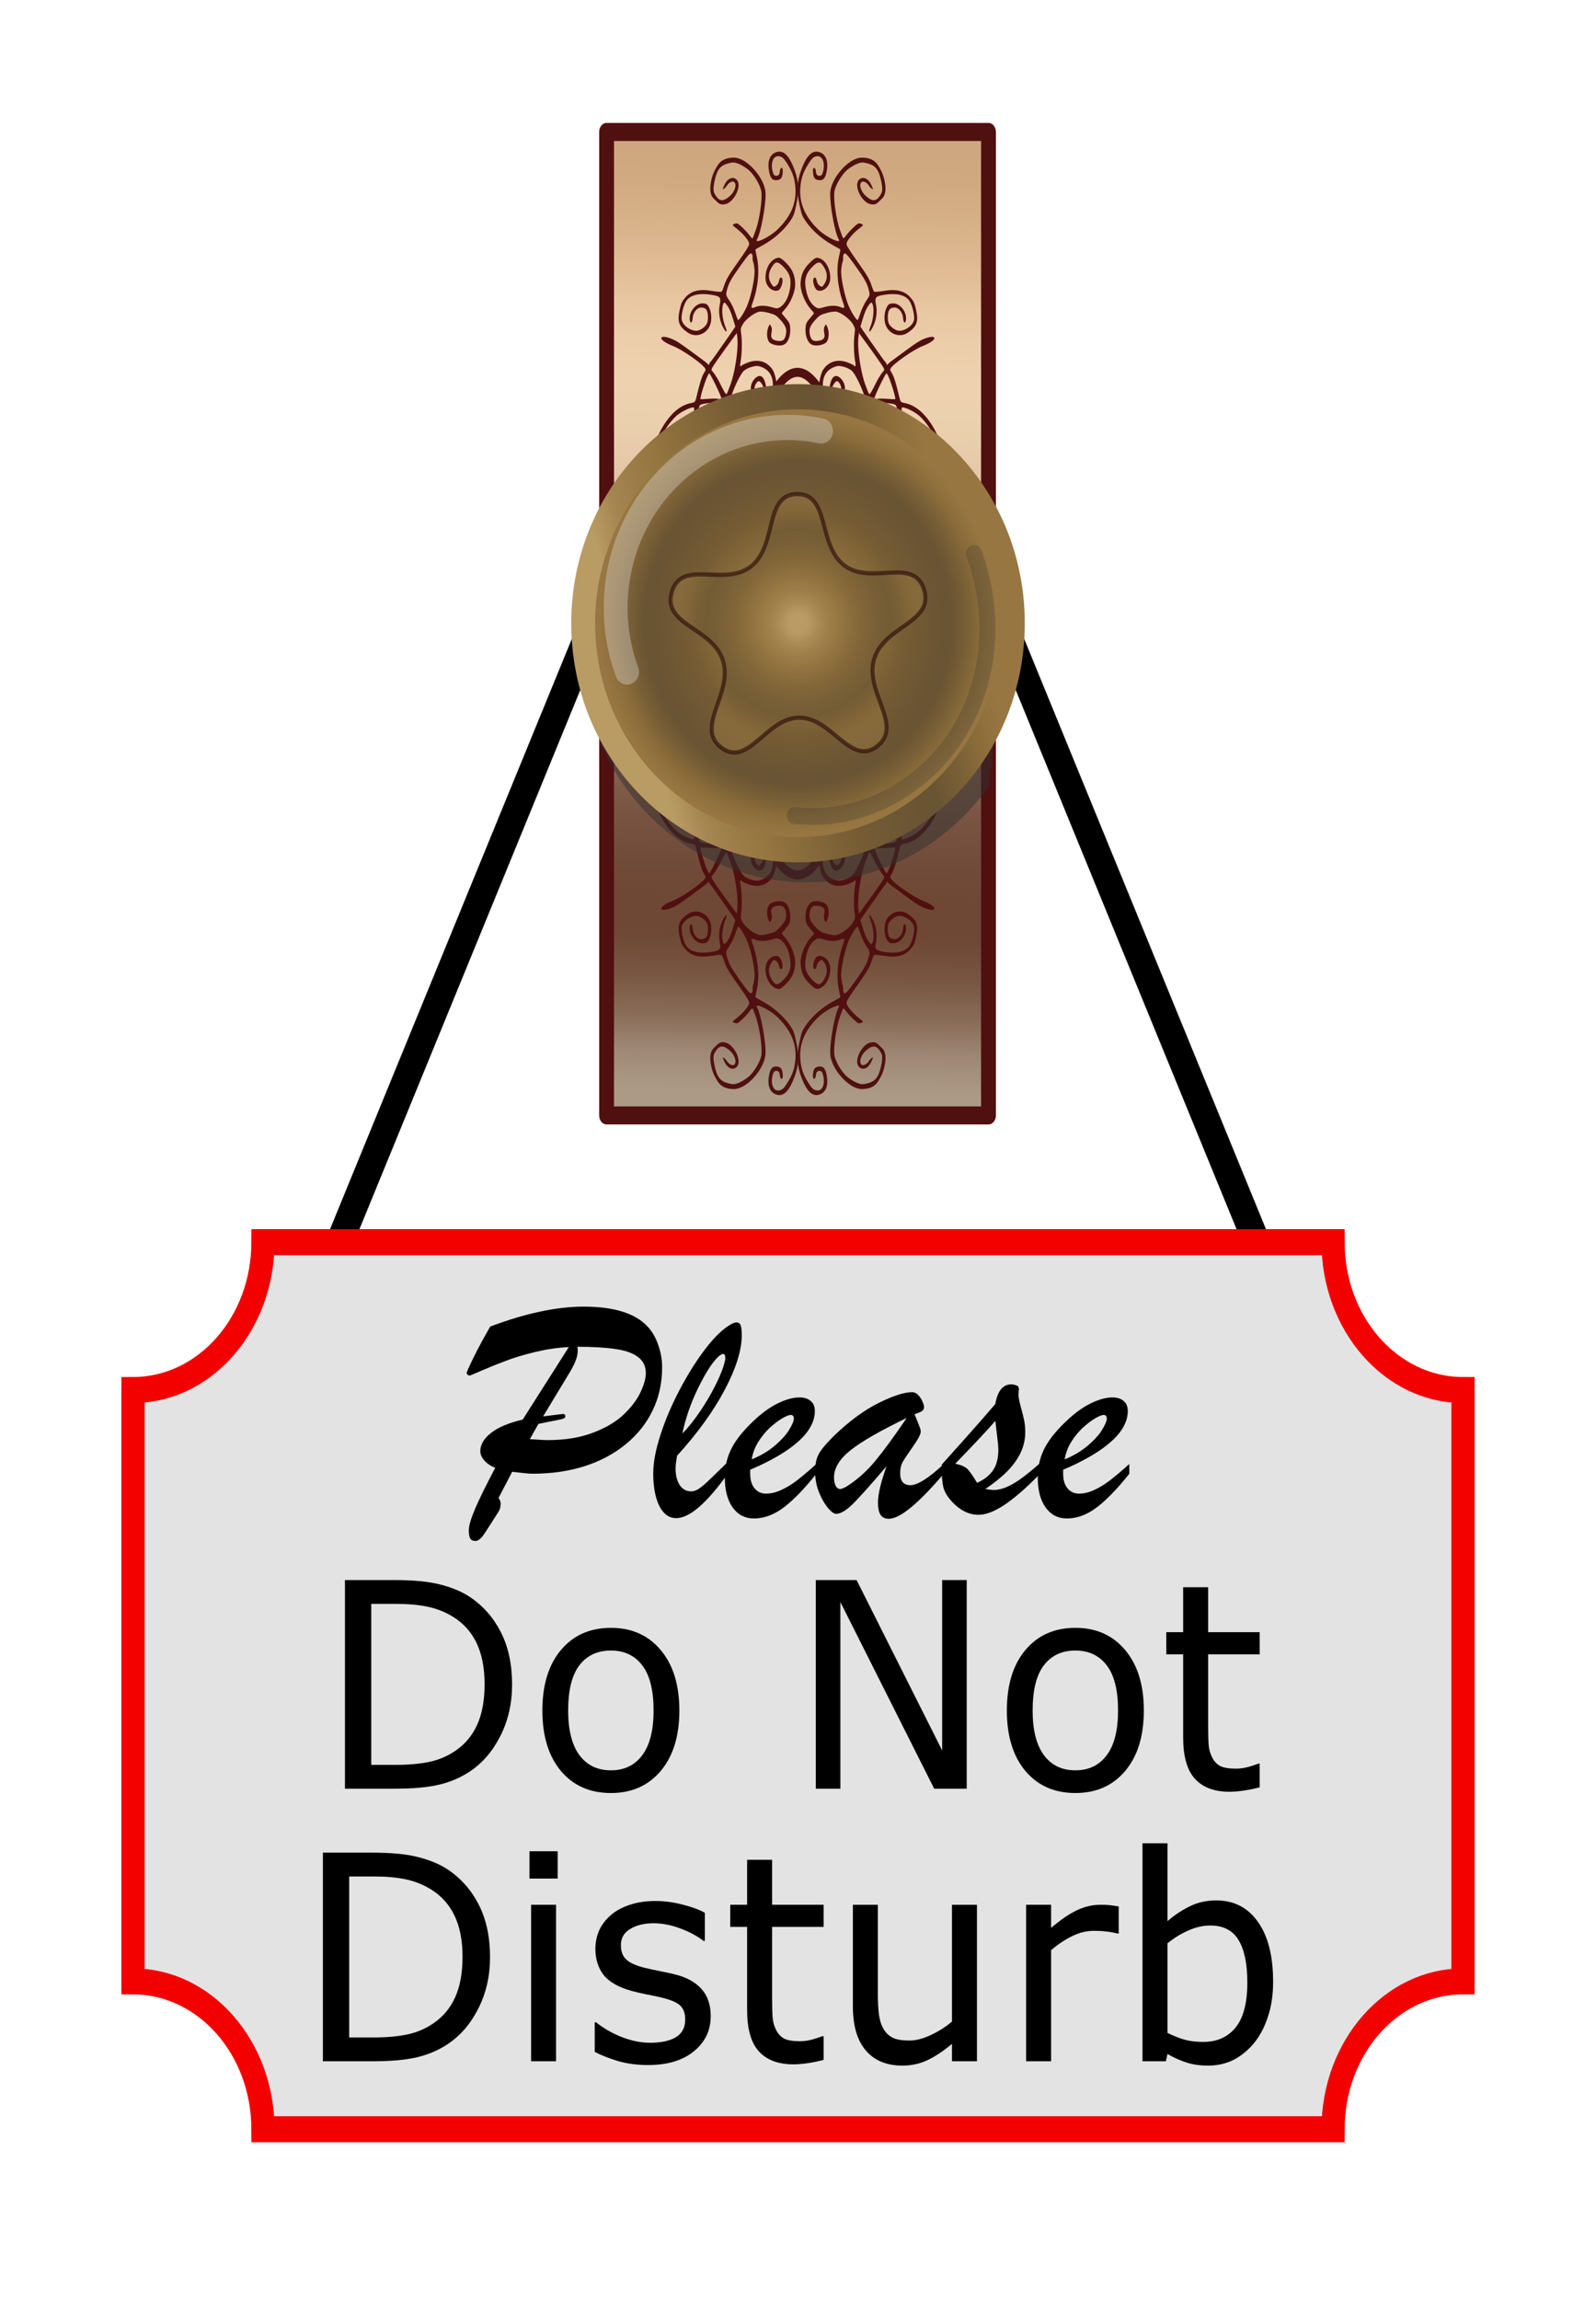
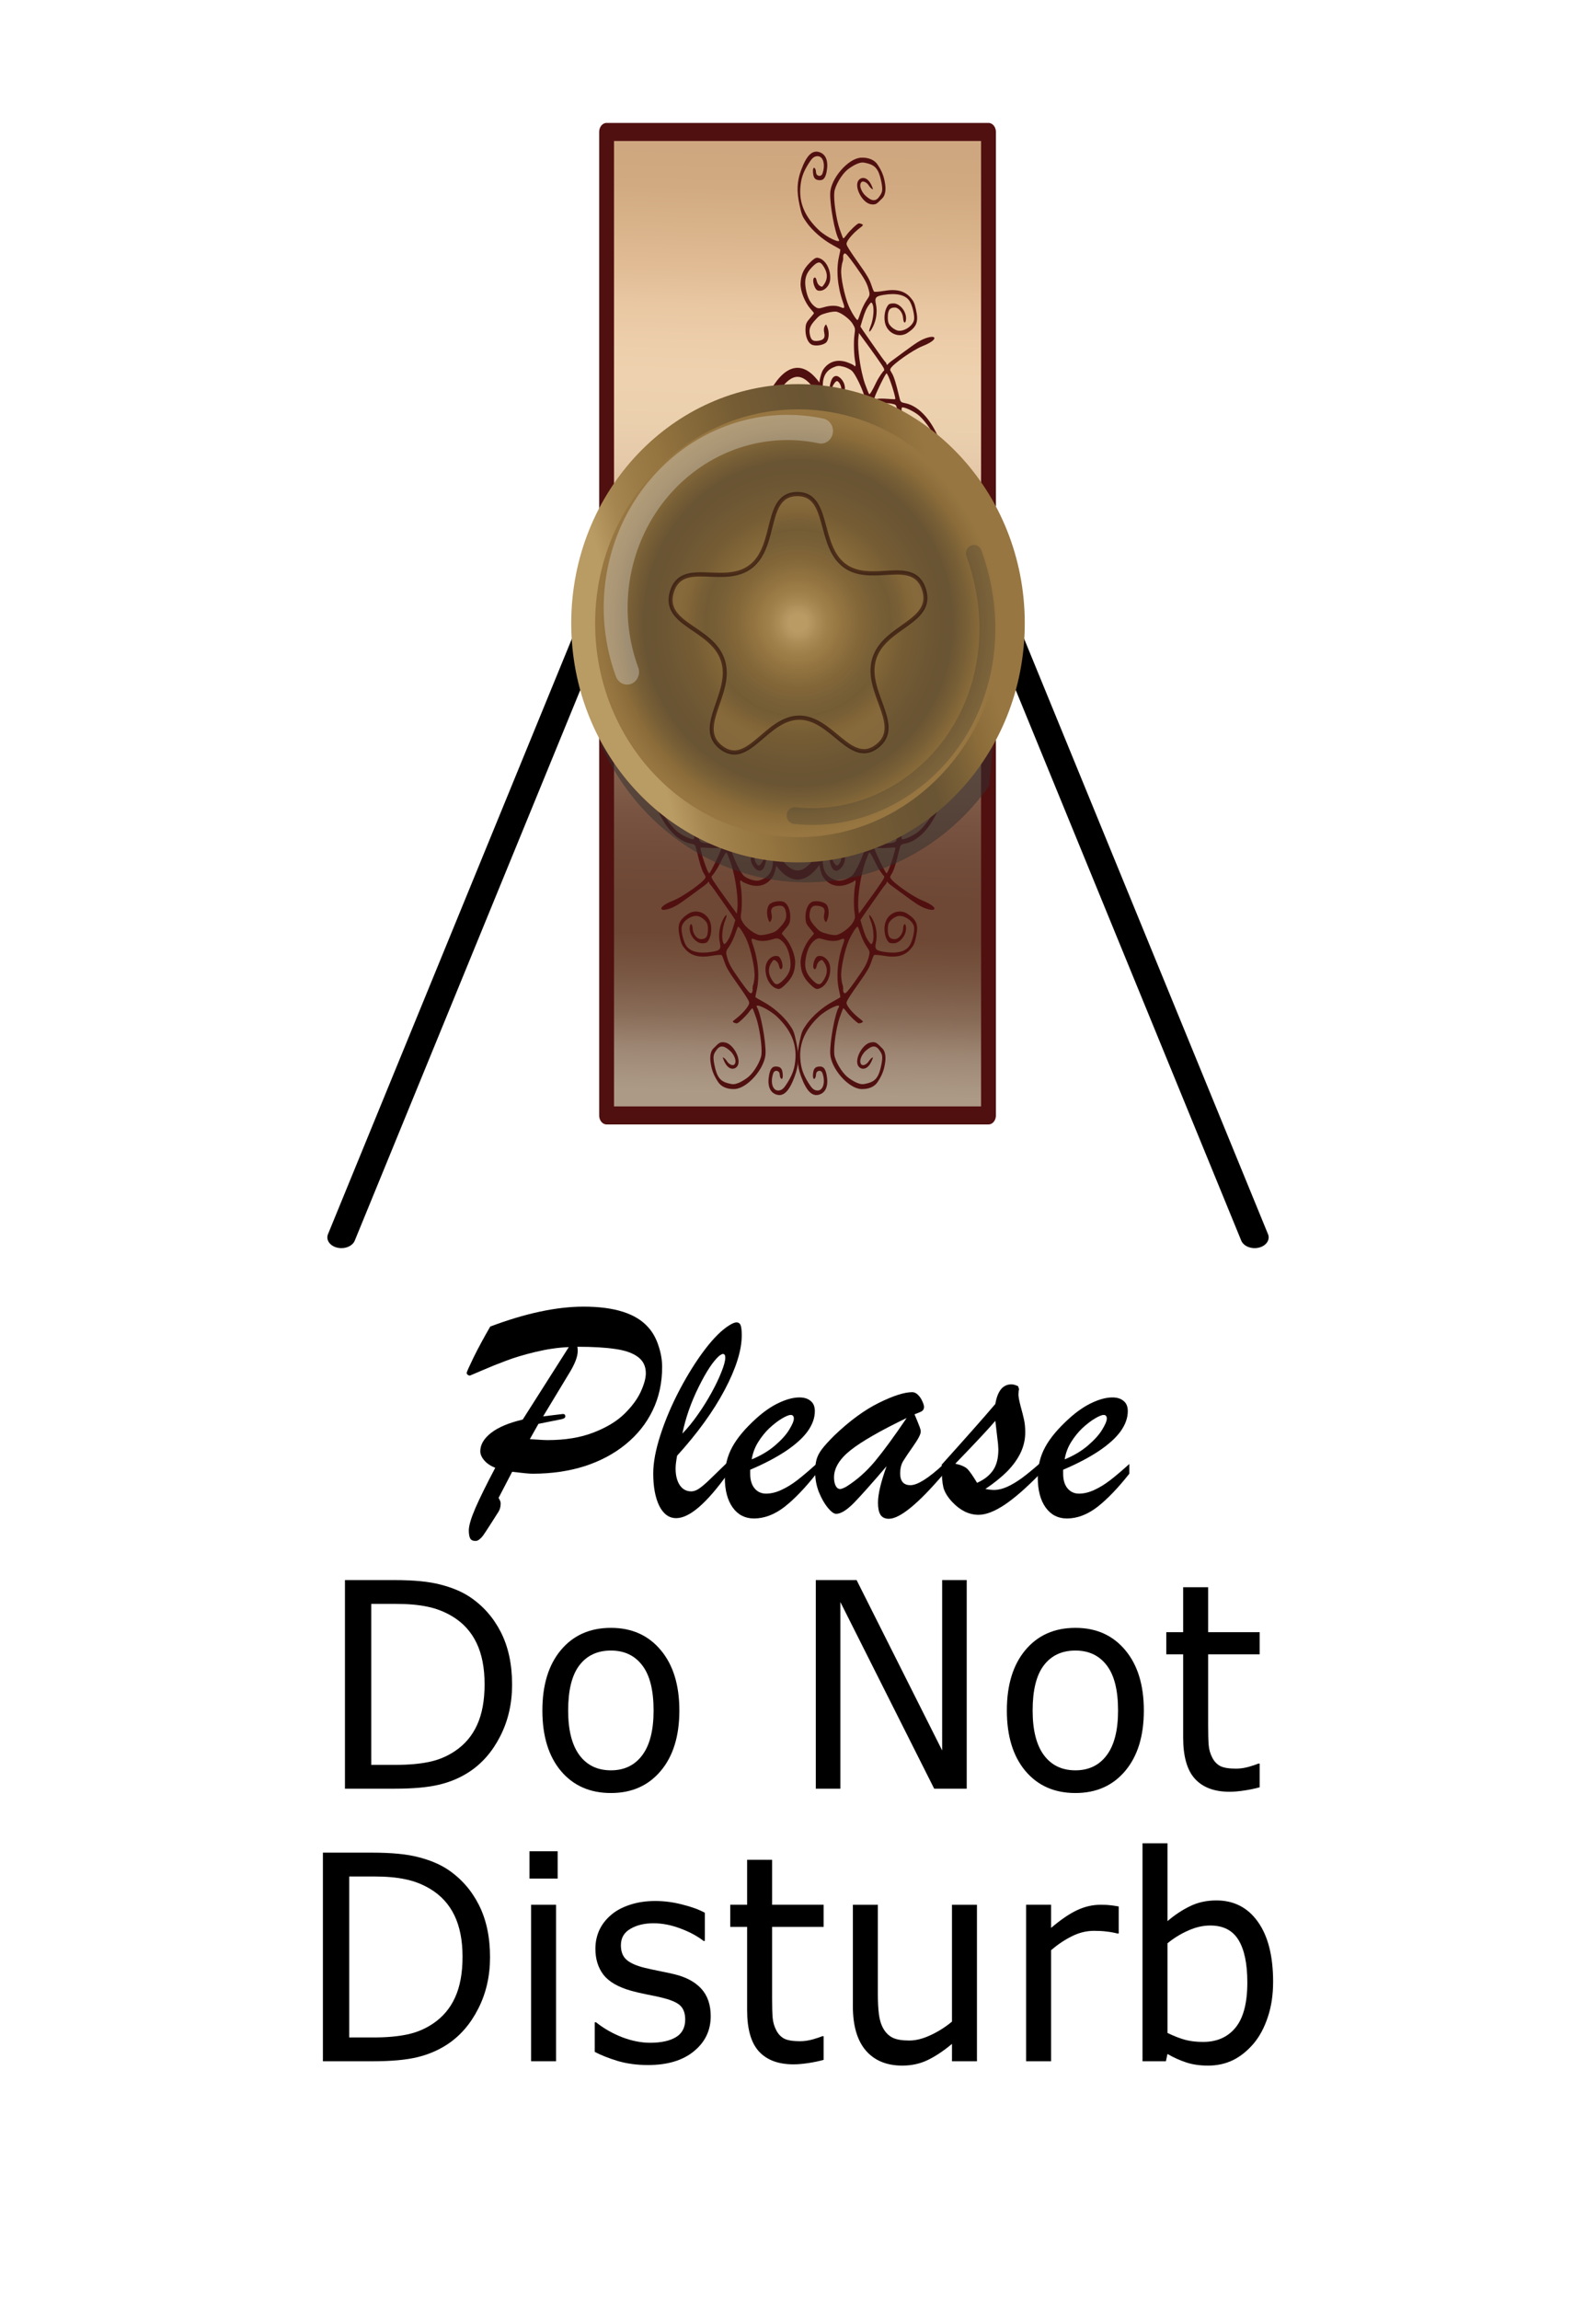
<svg xmlns="http://www.w3.org/2000/svg" xmlns:xlink="http://www.w3.org/1999/xlink" version="1.1" id="svg2" viewBox="0 0 390.062 562.03" height="562.03" width="390.062">
  <title id="title5866">Do Not Disturb</title>
  <defs id="defs4">
    <radialGradient gradientUnits="userSpaceOnUse" gradientTransform="matrix(1,0,0,0.962,-125.933,-198.744)" r="44.983" fy="429.135" fx="325.697" cy="429.135" cx="325.697" id="radialGradient4231" xlink:href="#linearGradient4165" />
    <linearGradient id="linearGradient4165">
      <stop stop-color="#b99b64" offset="0" id="stop4167" />
      <stop stop-color="#b99b64" offset="0.071" id="stop4169" />
      <stop stop-color="#a68650" offset="0.143" id="stop4171" />
      <stop stop-color="#9c7c46" offset="0.214" id="stop4173" />
      <stop stop-color="#94743f" offset="0.286" id="stop4175" />
      <stop stop-color="#896c3b" offset="0.357" id="stop4177" />
      <stop stop-color="#7f6437" offset="0.429" id="stop4179" />
      <stop stop-color="#765c34" offset="0.5" id="stop4181" />
      <stop stop-color="#705934" offset="0.571" id="stop4183" />
      <stop stop-color="#6b5533" offset="0.643" id="stop4185" />
      <stop stop-color="#695433" offset="0.714" id="stop4187" />
      <stop stop-color="#785f36" offset="0.786" id="stop4189" />
      <stop stop-color="#8c6d3a" offset="0.857" id="stop4191" />
      <stop stop-color="#977641" offset="0.929" id="stop4193" />
      <stop stop-color="#977641" offset="1" id="stop4195" />
    </linearGradient>
    <radialGradient gradientUnits="userSpaceOnUse" r="75" fy="429.135" fx="325.697" cy="429.135" cx="325.697" id="radialGradient4223" xlink:href="#linearGradient4165" gradientTransform="translate(-125.933,-214.956)" />
    <linearGradient gradientTransform="translate(-197.704,-275.962)" gradientUnits="userSpaceOnUse" y2="443.109" x2="455.541" y1="483.141" x1="322.134" id="linearGradient4933" xlink:href="#linearGradient4165" />
    <linearGradient gradientTransform="matrix(1.042,0,0,1,-14.905,4.119)" gradientUnits="userSpaceOnUse" y2="826.872" x2="557.21" y1="326.434" x1="568.459" id="linearGradient5337" xlink:href="#linearGradient5395" />
    <linearGradient id="linearGradient5395">
      <stop stop-color="#cea780" offset="0" id="stop5397" />
      <stop stop-color="#d1aa81" offset="0.042" id="stop5399" />
      <stop stop-color="#d8b289" offset="0.083" id="stop5401" />
      <stop stop-color="#e0bb94" offset="0.125" id="stop5403" />
      <stop stop-color="#e8c7a2" offset="0.167" id="stop5405" />
      <stop stop-color="#edceab" offset="0.208" id="stop5407" />
      <stop stop-color="#eed2af" offset="0.25" id="stop5409" />
      <stop stop-color="#ebd0ae" offset="0.292" id="stop5411" />
      <stop stop-color="#e5c9a9" offset="0.333" id="stop5413" />
      <stop stop-color="#dcbfa1" offset="0.375" id="stop5415" />
      <stop stop-color="#d1b397" offset="0.417" id="stop5417" />
      <stop stop-color="#c5a68c" offset="0.458" id="stop5419" />
      <stop stop-color="#b5957d" offset="0.5" id="stop5421" />
      <stop stop-color="#a7866f" offset="0.542" id="stop5423" />
      <stop stop-color="#9a7762" offset="0.583" id="stop5425" />
      <stop stop-color="#8d6a56" offset="0.625" id="stop5427" />
      <stop stop-color="#835f4b" offset="0.667" id="stop5429" />
      <stop stop-color="#795341" offset="0.708" id="stop5431" />
      <stop stop-color="#724c3a" offset="0.75" id="stop5433" />
      <stop stop-color="#6e4835" offset="0.792" id="stop5435" />
      <stop stop-color="#6e4834" offset="0.833" id="stop5437" />
      <stop stop-color="#785641" offset="0.875" id="stop5439" />
      <stop stop-color="#886b57" offset="0.917" id="stop5441" />
      <stop stop-color="#9f8976" offset="0.958" id="stop5443" />
      <stop stop-color="#ac9a87" offset="1" id="stop5445" />
    </linearGradient>
    <filter id="filter5593" style="color-interpolation-filters:sRGB">
      <feGaussianBlur id="feGaussianBlur5595" result="result0" in="SourceGraphic" stdDeviation="6" />
      <feDiffuseLighting id="feDiffuseLighting5597" result="result5" surfaceScale="4" diffuseConstant="1" lighting-color="#ffffff">
        <feDistantLight id="feDistantLight5599" azimuth="235" elevation="45" />
      </feDiffuseLighting>
      <feComposite k4="0" k3="0" k2="0" id="feComposite5601" operator="arithmetic" result="fbSourceGraphic" in="result5" in2="SourceGraphic" k1="1.4" />
      <feGaussianBlur id="feGaussianBlur5603" stdDeviation="6" in="fbSourceGraphic" result="result0" />
      <feSpecularLighting id="feSpecularLighting5605" in="result0" result="result1" lighting-color="#ffffff" surfaceScale="4" specularConstant="1" specularExponent="25">
        <feDistantLight id="feDistantLight5607" elevation="45" azimuth="235" />
      </feSpecularLighting>
      <feComposite k4="0" k1="0" id="feComposite5609" result="result4" in2="result1" in="fbSourceGraphic" operator="arithmetic" k2="1" k3="1" />
      <feComposite id="feComposite5611" in="result4" in2="SourceGraphic" result="result2" operator="in" />
    </filter>
  </defs>
  <g transform="translate(-177.016,-235.166)" id="layer1">
    <g transform="matrix(0.7,0,0,0.738,115.021,89.08)" id="g5778">
      <g id="g5485" transform="matrix(0.542,0,0,0.625,54.787,40.821)">
        <rect y="321.302" x="453.072" height="521" width="246" id="rect5329" style="opacity:1;fill:url(#linearGradient5337);fill-opacity:1;stroke:#511010;stroke-width:9.561;stroke-linecap:round;stroke-linejoin:round;stroke-miterlimit:10;stroke-dasharray:none;stroke-dashoffset:0;stroke-opacity:1" />
        <g style="fill:#511010" transform="matrix(0,1.191,-1.227,0,1164.411,152.337)" id="g3035">
          <g style="fill:#511010" id="g3025" transform="translate(1.5,0)">
            <path style="fill:#511010" id="path2996" d="m 231.323,474.91 c -1.028,0.318 -2.205,0.464 -3.415,0.403 -2.17,-0.11 -2.794,-0.428 -4.637,-2.315 -1.172,-1.2 -2.213,-2.17 -2.331,-2.139 -0.119,0.031 -0.897,0.793 -1.728,1.676 -2.955,3.139 -8.106,5.541 -11.457,5.365 -3.739,-0.196 -6.227,-1.434 -8.917,-4.496 -1.861,-2.119 -2.511,-3.241 -2.533,-4.282 0.497,-4.549 5.883,-7.491 10.277,-6.673 2.908,0.66 4.965,3.697 4.311,6.403 -0.461,1.908 -5.333,3.334 -5.76,1.69 -0.12,-0.464 0.37,-0.839 1.453,-1.12 1.011,-0.263 1.834,-0.857 2.229,-1.612 0.614,-1.175 0.596,-1.241 -0.688,-2.275 -2.639,-2.126 -5.529,-1.846 -8.625,0.852 -1.672,1.457 -1.404,2.778 1.105,5.622 2.768,3.136 5.308,3.993 9.443,3.165 3.905,-0.782 6.661,-2.482 8.133,-4.986 0.791,-1.346 0.807,-1.989 0.164,-4.466 -0.859,-3.306 -0.891,-6.488 -0.095,-8.693 0.836,-2.315 0.547,-2.503 -2.135,-1.383 -6.897,2.88 -14.41,3.657 -20.317,2.081 -1.564,-0.417 -2.954,-0.75 -3.091,-0.714 -0.137,0.036 -1.06,1.871 -2.047,4.051 -2.316,5.111 -6.327,10.579 -10.039,13.682 -2.717,2.272 -3.312,2.548 -7.788,3.702 -6.122,1.578 -10.434,1.349 -15.417,-0.806 -6.581,-2.846 -9.097,-5.83 -8.077,-9.59 0.946,-3.484 4.022,-4.857 8.621,-3.854 3.133,0.684 4.166,1.9 3.808,4.467 -0.26,1.867 -1.201,2.561 -3.681,2.732 -1.89,0.13 -2.423,-0.75 -0.854,-1.425 0.491,-0.211 1.681,-0.032 2.205,-0.696 0.83,-1.053 0.475,-2.19 -0.289,-2.74 -4.207,-1.966 -8.876,-0.51 -7.866,3.528 0.323,1.243 1.155,2.174 3.377,3.804 3.811,2.797 6.679,3.901 10.968,4.19 6.735,0.453 12.65,-2.667 18.292,-9.627 3.306,-4.078 6.545,-12.227 4.201,-10.551 -2.743,1.961 -15.029,4.646 -20.439,4.47 -6.573,-0.214 -15.644,-9.504 -15.876,-16.249 -0.133,-3.86 0.952,-6.937 3.059,-8.608 3.328,-2.64 5.85,-3.559 9.149,-4.056 2.303,-0.347 4.77,0.035 5.996,1.704 0.659,0.896 1.763,1.916 2.264,2.965 0.502,1.049 0.401,2.127 0.188,3.243 -0.712,3.725 -6.262,7.704 -9.565,6.682 -2.501,-0.774 -3.578,-5.144 1.757,-7.656 1.346,-0.634 1.449,-0.633 0.979,0.165 -0.292,0.497 -0.984,1.229 -1.546,1.629 -1.109,0.788 -2.267,2.94 -1.283,3.885 1.51,1.452 4.626,-0.532 5.884,-2.206 1.443,-1.92 3.44,-4.797 0.556,-7.183 -1.898,-1.571 -2.567,-2.161 -6.938,-1.104 -5.469,1.323 -7.057,3.226 -7.954,7.167 -0.568,2.497 -0.524,3.414 0.226,5.592 0.494,1.434 1.697,3.738 2.685,5.114 2.17,3.025 7.12,6.404 9.923,6.753 3.559,0.443 12.043,-1.02 16.445,-2.819 2.146,-0.877 3.974,-1.703 4.068,-1.864 0.095,-0.161 -0.612,-0.966 -1.563,-1.79 -1.845,-1.599 -4.828,-5.286 -5.083,-6.267 -0.085,-0.326 0.047,-1.065 0.28,-1.655 0.39,-0.984 0.528,-0.898 1.898,1.218 1.774,2.739 4.493,5.66 6.001,6.448 1.006,0.525 1.234,0.446 3.235,-0.969 1.186,-0.839 4.567,-3.568 7.501,-6.049 3.879,-3.279 6.113,-4.786 8.173,-5.578 1.558,-0.599 2.998,-1.276 3.223,-1.515 0.225,-0.239 0.087,-2.615 -0.306,-5.28 -0.942,-6.389 -0.021,-10.755 2.905,-13.799 1.701,-1.769 2.457,-2.176 5.43,-2.96 5.379,-1.419 7.565,-0.479 10.303,4.362 2.571,4.547 0.277,10.68 -4.431,11.903 -2.517,0.654 -5.965,0.17 -7.928,-1.686 -0.651,-0.615 -0.671,-1.698 -0.706,-2.593 -0.131,-3.38 3.584,-7.182 7.192,-6.743 2.061,0.25 1.614,1.361 -0.608,1.514 -2.578,0.177 -4.86,2.402 -4.75,4.604 0.091,1.84 0.538,3.443 4.33,3.434 2.613,-0.006 3.186,-0.676 4.154,-1.744 0.585,-0.645 1.333,-1.989 1.648,-2.979 0.981,-3.087 -1.693,-8.326 -4.608,-9.038 -1.917,-0.468 -6.799,0.94 -8.618,2.497 -2.55,2.184 -3.446,6.833 -2.546,13.318 0.605,4.356 1.185,4.923 4.245,4.16 3.166,-0.789 6.813,-0.224 9.86,1.539 2.995,1.733 2.961,2.767 -0.041,1.334 -3.511,-1.676 -8.55,-2.114 -10.271,-0.884 -0.556,0.398 -0.504,0.604 0.491,1.519 1.562,1.436 3.353,2.373 6.877,3.606 l 2.95,1.042 1.776,-1.365 c 0.966,-0.753 3.366,-2.729 5.349,-4.392 1.983,-1.663 4.657,-3.897 5.95,-4.936 1.293,-1.038 2.661,-2.292 3.052,-2.795 1.704,-0.585 0.803,-0.165 -0.791,-2.797 -1.766,-2.917 -6.664,-10.487 -8.434,-13.824 -2.123,-4.003 -2.529,-7.352 -2.28,-8.157 0.495,-1.603 2.214,0.115 4.116,5.776 1.651,4.914 8.089,15.715 9.988,16.7 0.756,0.392 0.882,-0.01 2.254,-0.895 1.61,-1.039 4.043,-1.926 9.617,-3.499 2.931,-0.828 3.011,-0.865 3.378,-2.782 1.03,-7.23 6.769,-13.301 14.438,-17.505 2.163,-1.186 4.383,-2.403 6.79,-2.945 1.937,-0.437 4.106,-0.932 5.953,-0.204 1.742,0.687 3.416,1.562 3.97,3.973 0.332,1.445 0.755,2.863 -0.541,4.931 -1.351,2.156 -2.634,2.738 -4.854,3.621 -3.086,1.227 -6.021,0.476 -7.023,-0.609 -0.502,-0.543 -1.106,-0.993 -0.711,-2.305 0.628,-2.088 1.695,-2.087 1.774,-0.009 0.063,1.654 1.235,2.363 4.978,1.402 3.019,-0.775 4.926,-3.624 4.668,-6.588 -0.155,-1.783 -0.99,-2.146 -1.993,-2.517 -3.612,-1.337 -7.879,0.518 -11.342,2.203 -4.39,2.136 -9.411,6.883 -11.069,9.591 -2.016,3.292 -3.665,8.068 -2.858,8.265 0.397,0.097 2.638,0.065 4.987,-0.068 2.569,-0.146 5.994,0.126 8.571,0.679 l 4.276,0.923 3.617,-1.488 c 6.501,-2.69 17.288,-4.262 20.907,-3.041 0.69,0.233 1.46,0.363 1.693,0.303 0.345,-0.09 1.971,-6.707 1.805,-7.346 -0.026,-0.101 -1.944,0.345 -4.266,0.979 -4.819,1.315 -9.728,1.422 -10.306,0.223 -0.463,-0.96 1.008,-1.363 4.461,-1.223 1.41,0.057 3.624,-0.199 4.929,-0.538 2.605,-0.677 6.706,-3.518 6.455,-4.486 -0.385,-1.483 1.665,-8.69 3.327,-11.68 1.698,-3.055 2.033,-3.351 4.584,-4.355 3.409,-1.342 7.744,-2.053 10.414,-1.672 1.114,0.159 3.941,1.081 6.272,2.019 3.952,1.591 5.683,2.846 11.445,8.263 0.478,0.449 2.95,0.265 4.388,-0.01 1.077,-0.206 2.098,-0.655 3.043,-1.21 0.725,-0.426 1.491,-0.772 1.979,-1.58 2.683,-4.433 0.053,-11.18 -6.249,-9.516 -2.169,0.573 -2.671,1.207 -2.479,3.259 0.195,2.089 1.237,2.748 3.941,2.495 2.086,-0.195 2.651,0.243 1.567,1.433 -1.663,1.827 -4.233,1.302 -6.01,0.108 -0.477,-0.321 -1.067,-0.937 -1.401,-1.541 -0.443,-0.8 -0.789,-1.732 -0.752,-2.646 0.055,-1.368 0.262,-2.799 1.458,-3.833 2.856,-2.472 7.462,-1.767 10.49,-0.013 1.625,0.941 2.388,3.059 2.789,4.894 0.367,1.682 0.367,3.629 -0.438,5.151 -1.276,2.413 -3.152,3.98 -6.334,5.197 -1.68,0.642 -3.126,1.425 -3.228,1.743 -0.102,0.318 0.583,3.081 1.534,6.156 1.52,4.911 1.707,6.04 1.525,9.226 -0.217,3.789 -2.169,7.796 -3.11,6.509 -1.037,-1.419 2.075,-8.839 -0.349,-14.095 -0.838,-1.816 -2.491,-5.99 -3.089,-6.437 -0.497,-0.371 -3.115,2.776 -5.443,6.515 -4.545,7.299 -5.071,13.141 -1.629,18.213 1.501,2.212 2.107,6.429 1.239,8.622 -1.038,2.623 -3.477,4.383 -7.364,5.335 -7.806,1.912 -12.858,-0.349 -15.259,-6.788 -0.803,-2.154 -0.822,-2.649 -0.024,-4.32 1.184,-2.48 4.227,-4.912 6.313,-5.03 2.155,-0.122 6.031,2.221 6.974,4.226 1.191,2.532 1.035,4.536 -0.411,5.628 -2.243,1.694 -6.95,1.374 -8.016,-0.533 -0.637,-1.139 0.702,-3.799 2.084,-4.158 1.36,-0.353 1.811,1.093 0.562,1.791 -1.415,0.792 -0.716,1.853 1.399,2.155 1.74,0.248 2.015,0.174 2.918,-0.823 0.764,-0.842 0.852,-1.352 0.405,-2.171 -2.555,-4.677 -6.414,-5.676 -9.52,-2.467 -1.917,1.981 -1.431,6.117 0.964,8.435 2.066,2 5.348,2.811 9.557,2.361 4.46,-0.477 6.294,-1.649 7.626,-4.822 0.522,-2.537 -0.17,-3.441 -0.938,-5.6 -3.422,-6.789 -3.537,-7.395 -2.589,-12.081 0.954,-4.719 2.747,-8.564 5.94,-12.682 1.182,-1.525 2.116,-2.917 2.071,-3.089 -0.116,-0.447 -5.84,-1.012 -8.117,-0.797 -3.572,0.79 -6.028,3.377 -8.887,4.569 -2.957,1.222 -3.606,1.717 -4.96,3.775 -1.878,2.853 -2.69,4.582 -3.562,7.544 -0.659,2.24 -2.955,8.552 -4.88,13.407 -3.363,8.484 -8.588,14.338 -16.536,18.502 -3.314,1.736 -11.17,3.151 -15.762,2.835 -6.432,-0.443 -16.311,-5.988 -17.272,-9.688 -0.711,-2.736 -1.769,-3.174 -4.899,-1.956 -4.097,1.594 -9.355,4.673 -10.788,6.322 -0.7,0.805 -1.56,2.807 -1.915,4.436 -0.547,2.508 -0.5,3.36 0.301,5.508 1.537,4.12 4.736,5.925 9.493,5.348 1.547,-0.188 2.054,-0.532 2.998,-2.006 1.233,-1.927 1.232,-3.032 0.059,-5.117 -1.045,-1.857 -2.423,-2.728 -3.811,-2.368 -1.413,0.367 -2.845,1.602 -2.662,2.306 0.276,1.061 2.903,2.798 3.859,2.549 0.82,-0.213 0.916,-0.09 0.582,0.624 -0.355,0.756 -0.657,0.819 -2.406,0.431 -2.935,-0.65 -4.307,-1.742 -4.321,-3.333 -0.013,-1.618 2.089,-3.876 4.06,-4.38 1.812,-0.463 2.298,-0.312 4.759,1.541 4.669,3.514 3.033,10.351 -2.825,11.873 -1.686,0.438 -6.987,-0.838 -8.645,-2.081 -3.814,-2.859 -5.058,-7.695 -3.348,-13.014 0.572,-1.78 1.195,-3.279 1.394,-3.333 0.199,-0.054 0.306,-0.312 0.237,-0.578 -0.069,-0.266 -0.881,-0.288 -1.789,-0.052 -2.756,0.716 -8.919,0.951 -12.055,0.452 -2.884,-0.459 -3.015,-0.441 -4.934,0.894 -2.055,1.43 -4.772,5.609 -5.404,8.281 -0.219,0.926 -0.022,3.071 0.503,5.293 0.808,3.422 1.078,3.932 3.309,6.276 2.572,2.703 4.006,3.254 6.58,2.585 2.167,-0.563 2.81,-1.617 2.539,-4.147 -0.323,-3.016 -1.281,-3.929 -3.578,-3.333 -1.209,0.314 -2.22,0.232 -2.935,-0.238 -1.057,-0.694 -1.05,-0.719 0.525,-1.46 2.107,-0.991 5.12,-0.782 6.477,0.449 1.386,1.257 2.075,5.798 1.171,7.864 -0.562,1.286 -1.915,2.286 -3.628,2.815 z m 58.843,-22.065 c 4.521,-1.086 6.695,-2.192 9.319,-4.519 0.835,-0.741 1.728,-1.408 2.003,-1.489 2.035,-0.597 9.832,-13.994 10.38,-17.839 0.141,-0.986 0.531,-2.192 0.885,-2.684 0.734,-1.019 2.066,-4.749 2.401,-6.791 0.124,-0.757 1.105,-3.016 2.182,-5.022 l 1.952,-3.671 -1.591,0.09 c -0.873,0.05 -2.543,0.338 -3.708,0.64 l -2.117,0.55 -1.11,5.422 c -1.478,7.245 -2.841,10.002 -7.644,15.32 -5.774,6.393 -9.565,9.495 -17.631,11.924 -6.964,2.098 -9.444,1.572 -16.861,-0.027 -4.353,-0.939 -4.814,-0.881 -4.468,0.45 0.519,1.997 3.167,4.202 7.493,6.222 6.504,3.038 9.385,3.353 16.404,1.873 0.749,-0.158 1.465,-0.296 2.111,-0.451 z m -13.593,-8.577 c 2.674,0.024 7.896,-1.422 7.896,-1.422 6.932,-1.819 7.834,-2.802 9.961,-4.411 4.698,-3.553 11.832,-12.125 11.418,-13.717 -0.348,-1.34 -4.379,-1.597 -10.079,-0.643 -6.15,1.029 -7.008,1.256 -10.072,2.616 -5.573,2.474 -7.863,3.867 -11.932,7.264 -2.426,2.026 -4.632,3.721 -4.892,3.789 -0.768,0.2 -4.732,3.409 -4.642,3.757 0.046,0.175 2.842,0.872 6.214,1.55 0,0 4.045,1.199 6.128,1.217 z m -29.198,1.45 c 1.842,-0.488 3.566,-1.021 5.003,-1.622 2.243,-0.939 4.305,-1.936 4.596,-2.195 0.346,-0.308 -1.358,-1.538 -4.929,-3.563 -3.002,-1.702 -5.424,-3.949 -5.491,-4.207 -0.067,-0.258 -0.443,-0.137 -0.904,0.002 -0.8,0.242 -7.914,6.247 -13.297,10.934 l -2.534,2.176 1.882,0.286 c 3.51,0.504 10.147,-0.348 15.673,-1.811 z m -38.035,9.815 c 3.069,-0.755 6.29,-1.831 8.447,-2.905 2.802,-1.395 6.432,-4.123 6.241,-4.688 -0.058,-0.173 -1.531,-0.867 -3.273,-1.539 -1.742,-0.671 -4.187,-2.07 -5.455,-3.103 -2.138,-1.741 -2.452,-1.833 -4.31,-1.302 -3.282,0.938 -5.121,2.14 -11.167,7.227 -4.55,3.829 -5.683,5.009 -5.375,5.658 0.222,0.468 0.917,0.759 1.628,0.675 0.686,-0.081 1.656,0.062 2.148,0.314 0.492,0.252 2.082,0.556 3.538,0.695 1.59,0.152 4.508,-0.277 7.578,-1.032 z m 52.879,-16.06 c 0.052,0.004 0.093,-0.024 0.151,-0.039 0.925,-0.24 10.165,-7.113 11.202,-8.334 0.477,-0.562 1.623,-1.457 2.551,-1.986 0.928,-0.529 1.645,-1.125 1.587,-1.349 -0.16,-0.617 -4.792,-1.198 -8.711,-1.095 -1.922,0.051 -4.374,0.297 -5.437,0.573 -1.829,0.475 -1.949,0.635 -2.33,2.962 -0.221,1.352 -0.293,3.173 -0.175,4.049 0.118,0.877 0.317,2.436 0.449,3.467 0.152,1.183 0.351,1.724 0.713,1.752 z m -3.095,-0.229 c 0.2,-0.05 0.201,-0.691 0.017,-1.425 -0.183,-0.734 -0.213,-3.086 -0.071,-5.244 0.142,-2.158 0.222,-4.116 0.165,-4.337 -0.165,-0.636 -10.002,3.071 -10.989,4.104 -0.246,0.257 -0.558,0.089 -0.461,0.463 0.177,0.682 10.659,6.611 11.339,6.44 z m 83.888,-35.9 c 0.243,-0.414 -1.233,-1.968 -3.949,-4.14 -2.408,-1.925 -9.664,-4.962 -12.531,-5.236 -3.582,-0.342 -8.552,1.206 -10.37,3.21 -0.546,0.602 -1.601,3.359 -2.347,6.131 -1.328,4.935 -1.485,6.112 -0.749,5.942 0.201,-0.047 3.099,-0.472 6.442,-0.931 0,0 4.165,-0.116 6.079,-0.836 1.205,-0.454 3.225,-2.129 3.225,-2.129 3.74,-2.478 5.895,-2.908 10.895,-2.184 1.73,0.25 3.213,0.333 3.306,0.174 z" />
            <path style="fill:#511010" id="path3023" d="m 486.561,474.91 c 1.028,0.318 2.205,0.464 3.415,0.403 2.17,-0.11 2.794,-0.428 4.637,-2.315 1.172,-1.2 2.213,-2.17 2.331,-2.139 0.119,0.031 0.897,0.793 1.728,1.676 2.955,3.139 8.106,5.541 11.457,5.365 3.739,-0.196 6.227,-1.434 8.917,-4.496 1.861,-2.119 2.511,-3.241 2.533,-4.282 -0.497,-4.549 -5.883,-7.491 -10.277,-6.673 -2.908,0.66 -4.965,3.697 -4.311,6.403 0.461,1.908 5.333,3.334 5.76,1.69 0.12,-0.464 -0.37,-0.839 -1.453,-1.12 -1.011,-0.263 -1.834,-0.857 -2.229,-1.612 -0.614,-1.175 -0.596,-1.241 0.688,-2.275 2.639,-2.126 5.529,-1.846 8.625,0.852 1.672,1.457 1.404,2.778 -1.105,5.622 -2.768,3.136 -5.308,3.993 -9.443,3.165 -3.905,-0.782 -6.661,-2.482 -8.133,-4.986 -0.791,-1.346 -0.807,-1.989 -0.164,-4.466 0.859,-3.306 0.891,-6.488 0.095,-8.693 -0.836,-2.315 -0.547,-2.503 2.135,-1.383 6.897,2.88 14.41,3.657 20.317,2.081 1.564,-0.417 2.954,-0.75 3.091,-0.714 0.137,0.036 1.06,1.871 2.047,4.051 2.316,5.111 6.327,10.579 10.039,13.682 2.717,2.272 3.312,2.548 7.788,3.702 6.122,1.578 10.434,1.349 15.417,-0.806 6.581,-2.846 9.097,-5.83 8.077,-9.59 -0.946,-3.484 -4.022,-4.857 -8.621,-3.854 -3.133,0.684 -4.166,1.9 -3.808,4.467 0.26,1.867 1.201,2.561 3.681,2.732 1.89,0.13 2.423,-0.75 0.854,-1.425 -0.491,-0.211 -1.681,-0.032 -2.205,-0.696 -0.83,-1.053 -0.475,-2.19 0.289,-2.74 4.207,-1.966 8.876,-0.51 7.866,3.528 -0.323,1.243 -1.155,2.174 -3.377,3.804 -3.811,2.797 -6.679,3.901 -10.968,4.19 -6.735,0.453 -12.65,-2.667 -18.292,-9.627 -3.306,-4.078 -6.545,-12.227 -4.201,-10.551 2.743,1.961 15.029,4.646 20.439,4.47 6.573,-0.214 15.644,-9.504 15.876,-16.249 0.133,-3.86 -0.952,-6.937 -3.059,-8.608 -3.328,-2.64 -5.85,-3.559 -9.149,-4.056 -2.303,-0.347 -4.77,0.035 -5.996,1.704 -0.659,0.896 -1.763,1.916 -2.264,2.965 -0.502,1.049 -0.401,2.127 -0.188,3.243 0.712,3.725 6.262,7.704 9.565,6.682 2.501,-0.774 3.578,-5.144 -1.757,-7.656 -1.346,-0.634 -1.449,-0.633 -0.979,0.165 0.292,0.497 0.984,1.229 1.546,1.629 1.109,0.788 2.267,2.94 1.283,3.885 -1.51,1.452 -4.626,-0.532 -5.884,-2.206 -1.443,-1.92 -3.44,-4.797 -0.556,-7.183 1.898,-1.571 2.567,-2.161 6.938,-1.104 5.469,1.323 7.057,3.226 7.954,7.167 0.568,2.497 0.524,3.414 -0.226,5.592 -0.494,1.434 -1.697,3.738 -2.685,5.114 -2.17,3.025 -7.12,6.404 -9.923,6.753 -3.559,0.443 -12.043,-1.02 -16.445,-2.819 -2.146,-0.877 -3.974,-1.703 -4.068,-1.864 -0.095,-0.161 0.612,-0.966 1.563,-1.79 1.845,-1.599 4.828,-5.286 5.083,-6.267 0.085,-0.326 -0.047,-1.065 -0.28,-1.655 -0.39,-0.984 -0.528,-0.898 -1.898,1.218 -1.774,2.739 -4.493,5.66 -6.001,6.448 -1.006,0.525 -1.234,0.446 -3.235,-0.969 -1.186,-0.839 -4.567,-3.568 -7.501,-6.049 -3.879,-3.279 -6.113,-4.786 -8.173,-5.578 -1.558,-0.599 -2.998,-1.276 -3.223,-1.515 -0.225,-0.239 -0.087,-2.615 0.306,-5.28 0.942,-6.389 0.021,-10.755 -2.905,-13.799 -1.701,-1.769 -2.457,-2.176 -5.43,-2.96 -5.379,-1.419 -7.565,-0.479 -10.303,4.362 -2.571,4.547 -0.277,10.68 4.431,11.903 2.517,0.654 5.965,0.17 7.928,-1.686 0.651,-0.615 0.671,-1.698 0.706,-2.593 0.131,-3.38 -3.584,-7.182 -7.192,-6.743 -2.061,0.25 -1.614,1.361 0.608,1.514 2.578,0.177 4.86,2.402 4.75,4.604 -0.091,1.84 -0.538,3.443 -4.33,3.434 -2.613,-0.006 -3.186,-0.676 -4.154,-1.744 -0.585,-0.645 -1.333,-1.989 -1.648,-2.979 -0.981,-3.087 1.693,-8.326 4.608,-9.038 1.917,-0.468 6.799,0.94 8.618,2.497 2.55,2.184 3.446,6.833 2.546,13.318 -0.605,4.356 -1.185,4.923 -4.245,4.16 -3.166,-0.789 -6.813,-0.224 -9.86,1.539 -2.995,1.733 -2.961,2.767 0.041,1.334 3.511,-1.676 8.55,-2.114 10.271,-0.884 0.556,0.398 0.504,0.604 -0.491,1.519 -1.562,1.436 -3.353,2.373 -6.877,3.606 l -2.95,1.042 -1.776,-1.365 c -0.966,-0.753 -3.366,-2.729 -5.349,-4.392 -1.983,-1.663 -4.657,-3.897 -5.95,-4.936 -1.293,-1.038 -2.661,-2.292 -3.052,-2.795 -1.704,-0.585 -0.803,-0.165 0.791,-2.797 1.766,-2.917 6.664,-10.487 8.434,-13.824 2.123,-4.003 2.529,-7.352 2.28,-8.157 -0.495,-1.603 -2.214,0.115 -4.116,5.776 -1.651,4.914 -8.089,15.715 -9.988,16.7 -0.756,0.392 -0.882,-0.01 -2.254,-0.895 -1.61,-1.039 -4.043,-1.926 -9.617,-3.499 -2.931,-0.828 -3.011,-0.865 -3.378,-2.782 -1.03,-7.23 -6.769,-13.301 -14.438,-17.505 -2.163,-1.186 -4.383,-2.403 -6.79,-2.945 -1.937,-0.437 -4.106,-0.932 -5.953,-0.204 -1.742,0.687 -3.416,1.562 -3.97,3.973 -0.332,1.445 -0.755,2.863 0.541,4.931 1.351,2.156 2.634,2.738 4.854,3.621 3.086,1.227 6.021,0.476 7.023,-0.609 0.502,-0.543 1.106,-0.993 0.711,-2.305 -0.628,-2.088 -1.695,-2.087 -1.774,-0.009 -0.063,1.654 -1.235,2.363 -4.978,1.402 -3.019,-0.775 -4.926,-3.624 -4.668,-6.588 0.155,-1.783 0.99,-2.146 1.993,-2.517 3.612,-1.337 7.879,0.518 11.342,2.203 4.39,2.136 9.411,6.883 11.069,9.591 2.016,3.292 3.665,8.068 2.858,8.265 -0.397,0.097 -2.638,0.065 -4.987,-0.068 -2.569,-0.146 -5.994,0.126 -8.571,0.679 l -4.276,0.923 -3.617,-1.488 c -6.501,-2.69 -17.288,-4.262 -20.907,-3.041 -0.69,0.233 -1.46,0.363 -1.693,0.303 -0.345,-0.09 -1.971,-6.707 -1.805,-7.346 0.026,-0.101 1.944,0.345 4.266,0.979 4.819,1.315 9.728,1.422 10.306,0.223 0.463,-0.96 -1.008,-1.363 -4.461,-1.223 -1.41,0.057 -3.624,-0.199 -4.929,-0.538 -2.605,-0.677 -6.706,-3.518 -6.455,-4.486 0.385,-1.483 -1.665,-8.69 -3.327,-11.68 -1.698,-3.055 -2.033,-3.351 -4.584,-4.355 -3.409,-1.342 -7.744,-2.053 -10.414,-1.672 -1.114,0.159 -3.941,1.081 -6.272,2.019 -3.952,1.591 -5.683,2.846 -11.445,8.263 -0.478,0.449 -2.95,0.265 -4.388,-0.01 -1.077,-0.206 -2.098,-0.655 -3.043,-1.21 -0.725,-0.426 -1.491,-0.772 -1.979,-1.58 -2.683,-4.433 -0.053,-11.18 6.249,-9.516 2.169,0.573 2.671,1.207 2.479,3.259 -0.195,2.089 -1.237,2.748 -3.941,2.495 -2.086,-0.195 -2.651,0.243 -1.567,1.433 1.663,1.827 4.233,1.302 6.01,0.108 0.477,-0.321 1.067,-0.937 1.401,-1.541 0.443,-0.8 0.789,-1.732 0.752,-2.646 -0.055,-1.368 -0.262,-2.799 -1.458,-3.833 -2.856,-2.472 -7.462,-1.767 -10.49,-0.013 -1.625,0.941 -2.388,3.059 -2.789,4.894 -0.367,1.682 -0.367,3.629 0.438,5.151 1.276,2.413 3.152,3.98 6.334,5.197 1.68,0.642 3.126,1.425 3.228,1.743 0.102,0.318 -0.583,3.081 -1.534,6.156 -1.52,4.911 -1.707,6.04 -1.525,9.226 0.217,3.789 2.169,7.796 3.11,6.509 1.037,-1.419 -2.075,-8.839 0.349,-14.095 0.838,-1.816 2.491,-5.99 3.089,-6.437 0.497,-0.371 3.115,2.776 5.443,6.515 4.545,7.299 5.071,13.141 1.629,18.213 -1.501,2.212 -2.107,6.429 -1.239,8.622 1.038,2.623 3.477,4.383 7.364,5.335 7.806,1.912 12.858,-0.349 15.259,-6.788 0.803,-2.154 0.822,-2.649 0.024,-4.32 -1.184,-2.48 -4.227,-4.912 -6.313,-5.03 -2.155,-0.122 -6.031,2.221 -6.974,4.226 -1.191,2.532 -1.035,4.536 0.411,5.628 2.243,1.694 6.95,1.374 8.016,-0.533 0.637,-1.139 -0.702,-3.799 -2.084,-4.158 -1.36,-0.353 -1.811,1.093 -0.562,1.791 1.415,0.792 0.716,1.853 -1.399,2.155 -1.74,0.248 -2.015,0.174 -2.918,-0.823 -0.764,-0.842 -0.852,-1.352 -0.405,-2.171 2.555,-4.677 6.414,-5.676 9.52,-2.467 1.917,1.981 1.431,6.117 -0.964,8.435 -2.066,2 -5.348,2.811 -9.557,2.361 -4.46,-0.477 -6.294,-1.649 -7.626,-4.822 -0.522,-2.537 0.17,-3.441 0.938,-5.6 3.422,-6.789 3.537,-7.395 2.589,-12.081 -0.954,-4.719 -2.747,-8.564 -5.94,-12.682 -1.182,-1.525 -2.116,-2.917 -2.071,-3.089 0.116,-0.447 5.84,-1.012 8.117,-0.797 3.572,0.79 6.028,3.377 8.887,4.569 2.957,1.222 3.606,1.717 4.96,3.775 1.878,2.853 2.69,4.582 3.562,7.544 0.659,2.24 2.955,8.552 4.88,13.407 3.363,8.484 8.588,14.338 16.536,18.502 3.314,1.736 11.17,3.151 15.762,2.835 6.432,-0.443 16.311,-5.988 17.272,-9.688 0.711,-2.736 1.769,-3.174 4.899,-1.956 4.097,1.594 9.355,4.673 10.788,6.322 0.7,0.805 1.56,2.807 1.915,4.436 0.547,2.508 0.5,3.36 -0.301,5.508 -1.537,4.12 -4.736,5.925 -9.493,5.348 -1.547,-0.188 -2.054,-0.532 -2.998,-2.006 -1.233,-1.927 -1.232,-3.032 -0.059,-5.117 1.045,-1.857 2.423,-2.728 3.811,-2.368 1.413,0.367 2.845,1.602 2.662,2.306 -0.276,1.061 -2.903,2.798 -3.859,2.549 -0.82,-0.213 -0.916,-0.09 -0.582,0.624 0.355,0.756 0.657,0.819 2.406,0.431 2.935,-0.65 4.307,-1.742 4.321,-3.333 0.013,-1.618 -2.089,-3.876 -4.06,-4.38 -1.812,-0.463 -2.298,-0.312 -4.759,1.541 -4.669,3.514 -3.033,10.351 2.825,11.873 1.686,0.438 6.987,-0.838 8.645,-2.081 3.814,-2.859 5.058,-7.695 3.348,-13.014 -0.572,-1.78 -1.195,-3.279 -1.394,-3.333 -0.199,-0.054 -0.306,-0.312 -0.237,-0.578 0.069,-0.266 0.881,-0.288 1.789,-0.052 2.756,0.716 8.919,0.951 12.055,0.452 2.884,-0.459 3.015,-0.441 4.934,0.894 2.055,1.43 4.772,5.609 5.404,8.281 0.219,0.926 0.022,3.071 -0.503,5.293 -0.808,3.422 -1.078,3.932 -3.309,6.276 -2.572,2.703 -4.006,3.254 -6.58,2.585 -2.167,-0.563 -2.81,-1.617 -2.539,-4.147 0.323,-3.016 1.281,-3.929 3.578,-3.333 1.209,0.314 2.22,0.232 2.935,-0.238 1.057,-0.694 1.05,-0.719 -0.525,-1.46 -2.107,-0.991 -5.12,-0.782 -6.477,0.449 -1.386,1.257 -2.075,5.798 -1.171,7.864 0.562,1.286 1.915,2.286 3.628,2.815 z m -58.843,-22.065 c -4.521,-1.086 -6.695,-2.192 -9.319,-4.519 -0.835,-0.741 -1.728,-1.408 -2.003,-1.489 -2.035,-0.597 -9.832,-13.994 -10.38,-17.839 -0.141,-0.986 -0.531,-2.192 -0.885,-2.684 -0.734,-1.019 -2.066,-4.749 -2.401,-6.791 -0.124,-0.757 -1.105,-3.016 -2.182,-5.022 l -1.952,-3.671 1.591,0.09 c 0.873,0.05 2.543,0.338 3.708,0.64 l 2.117,0.55 1.11,5.422 c 1.478,7.245 2.841,10.002 7.644,15.32 5.774,6.393 9.565,9.495 17.631,11.924 6.964,2.098 9.444,1.572 16.861,-0.027 4.353,-0.939 4.814,-0.881 4.468,0.45 -0.519,1.997 -3.167,4.202 -7.493,6.222 -6.504,3.038 -9.385,3.353 -16.404,1.873 -0.749,-0.158 -1.465,-0.296 -2.111,-0.451 z m 13.593,-8.577 c -2.674,0.024 -7.896,-1.422 -7.896,-1.422 -6.932,-1.819 -7.834,-2.802 -9.961,-4.411 -4.698,-3.553 -11.832,-12.125 -11.418,-13.717 0.348,-1.34 4.379,-1.597 10.079,-0.643 6.15,1.029 7.008,1.256 10.072,2.616 5.573,2.474 7.863,3.867 11.932,7.264 2.426,2.026 4.632,3.721 4.892,3.789 0.768,0.2 4.732,3.409 4.642,3.757 -0.046,0.175 -2.842,0.872 -6.214,1.55 0,0 -4.045,1.199 -6.128,1.217 z m 29.198,1.45 c -1.842,-0.488 -3.566,-1.021 -5.003,-1.622 -2.243,-0.939 -4.305,-1.936 -4.596,-2.195 -0.346,-0.308 1.358,-1.538 4.929,-3.563 3.002,-1.702 5.424,-3.949 5.491,-4.207 0.067,-0.258 0.443,-0.137 0.904,0.002 0.8,0.242 7.914,6.247 13.297,10.934 l 2.534,2.176 -1.882,0.286 c -3.51,0.504 -10.147,-0.348 -15.673,-1.811 z m 38.035,9.815 c -3.069,-0.755 -6.29,-1.831 -8.447,-2.905 -2.802,-1.395 -6.432,-4.123 -6.241,-4.688 0.058,-0.173 1.531,-0.867 3.273,-1.539 1.742,-0.671 4.187,-2.07 5.455,-3.103 2.138,-1.741 2.452,-1.833 4.31,-1.302 3.282,0.938 5.121,2.14 11.167,7.227 4.55,3.829 5.683,5.009 5.375,5.658 -0.222,0.468 -0.917,0.759 -1.628,0.675 -0.686,-0.081 -1.656,0.062 -2.148,0.314 -0.492,0.252 -2.082,0.556 -3.538,0.695 -1.59,0.152 -4.508,-0.277 -7.578,-1.032 z M 455.666,439.473 c -0.052,0.004 -0.093,-0.024 -0.151,-0.039 -0.925,-0.24 -10.165,-7.113 -11.202,-8.334 -0.477,-0.562 -1.623,-1.457 -2.551,-1.986 -0.928,-0.529 -1.645,-1.125 -1.587,-1.349 0.16,-0.617 4.792,-1.198 8.711,-1.095 1.922,0.051 4.374,0.297 5.437,0.573 1.829,0.475 1.949,0.635 2.33,2.962 0.221,1.352 0.293,3.173 0.175,4.049 -0.118,0.877 -0.317,2.436 -0.449,3.467 -0.152,1.183 -0.351,1.724 -0.713,1.752 z m 3.095,-0.229 c -0.2,-0.05 -0.201,-0.691 -0.017,-1.425 0.183,-0.734 0.213,-3.086 0.071,-5.244 -0.142,-2.158 -0.222,-4.116 -0.165,-4.337 0.165,-0.636 10.002,3.071 10.989,4.104 0.246,0.257 0.558,0.089 0.461,0.463 -0.177,0.682 -10.659,6.611 -11.339,6.44 z m -83.888,-35.9 c -0.243,-0.414 1.233,-1.968 3.949,-4.14 2.408,-1.925 9.664,-4.962 12.531,-5.236 3.582,-0.342 8.552,1.206 10.37,3.21 0.546,0.602 1.601,3.359 2.347,6.131 1.328,4.935 1.485,6.112 0.749,5.942 -0.201,-0.047 -3.099,-0.472 -6.442,-0.931 0,0 -4.165,-0.116 -6.079,-0.836 -1.205,-0.454 -3.225,-2.129 -3.225,-2.129 -3.74,-2.478 -5.895,-2.908 -10.895,-2.184 -1.73,0.25 -3.213,0.333 -3.306,0.174 z" />
          </g>
          <g style="fill:#511010" id="g3029" transform="matrix(1,0,0,-1,1.5,958.636)">
-             <path style="fill:#511010" id="path3031" d="m 231.323,474.91 c -1.028,0.318 -2.205,0.464 -3.415,0.403 -2.17,-0.11 -2.794,-0.428 -4.637,-2.315 -1.172,-1.2 -2.213,-2.17 -2.331,-2.139 -0.119,0.031 -0.897,0.793 -1.728,1.676 -2.955,3.139 -8.106,5.541 -11.457,5.365 -3.739,-0.196 -6.227,-1.434 -8.917,-4.496 -1.861,-2.119 -2.511,-3.241 -2.533,-4.282 0.497,-4.549 5.883,-7.491 10.277,-6.673 2.908,0.66 4.965,3.697 4.311,6.403 -0.461,1.908 -5.333,3.334 -5.76,1.69 -0.12,-0.464 0.37,-0.839 1.453,-1.12 1.011,-0.263 1.834,-0.857 2.229,-1.612 0.614,-1.175 0.596,-1.241 -0.688,-2.275 -2.639,-2.126 -5.529,-1.846 -8.625,0.852 -1.672,1.457 -1.404,2.778 1.105,5.622 2.768,3.136 5.308,3.993 9.443,3.165 3.905,-0.782 6.661,-2.482 8.133,-4.986 0.791,-1.346 0.807,-1.989 0.164,-4.466 -0.859,-3.306 -0.891,-6.488 -0.095,-8.693 0.836,-2.315 0.547,-2.503 -2.135,-1.383 -6.897,2.88 -14.41,3.657 -20.317,2.081 -1.564,-0.417 -2.954,-0.75 -3.091,-0.714 -0.137,0.036 -1.06,1.871 -2.047,4.051 -2.316,5.111 -6.327,10.579 -10.039,13.682 -2.717,2.272 -3.312,2.548 -7.788,3.702 -6.122,1.578 -10.434,1.349 -15.417,-0.806 -6.581,-2.846 -9.097,-5.83 -8.077,-9.59 0.946,-3.484 4.022,-4.857 8.621,-3.854 3.133,0.684 4.166,1.9 3.808,4.467 -0.26,1.867 -1.201,2.561 -3.681,2.732 -1.89,0.13 -2.423,-0.75 -0.854,-1.425 0.491,-0.211 1.681,-0.032 2.205,-0.696 0.83,-1.053 0.475,-2.19 -0.289,-2.74 -4.207,-1.966 -8.876,-0.51 -7.866,3.528 0.323,1.243 1.155,2.174 3.377,3.804 3.811,2.797 6.679,3.901 10.968,4.19 6.735,0.453 12.65,-2.667 18.292,-9.627 3.306,-4.078 6.545,-12.227 4.201,-10.551 -2.743,1.961 -15.029,4.646 -20.439,4.47 -6.573,-0.214 -15.644,-9.504 -15.876,-16.249 -0.133,-3.86 0.952,-6.937 3.059,-8.608 3.328,-2.64 5.85,-3.559 9.149,-4.056 2.303,-0.347 4.77,0.035 5.996,1.704 0.659,0.896 1.763,1.916 2.264,2.965 0.502,1.049 0.401,2.127 0.188,3.243 -0.712,3.725 -6.262,7.704 -9.565,6.682 -2.501,-0.774 -3.578,-5.144 1.757,-7.656 1.346,-0.634 1.449,-0.633 0.979,0.165 -0.292,0.497 -0.984,1.229 -1.546,1.629 -1.109,0.788 -2.267,2.94 -1.283,3.885 1.51,1.452 4.626,-0.532 5.884,-2.206 1.443,-1.92 3.44,-4.797 0.556,-7.183 -1.898,-1.571 -2.567,-2.161 -6.938,-1.104 -5.469,1.323 -7.057,3.226 -7.954,7.167 -0.568,2.497 -0.524,3.414 0.226,5.592 0.494,1.434 1.697,3.738 2.685,5.114 2.17,3.025 7.12,6.404 9.923,6.753 3.559,0.443 12.043,-1.02 16.445,-2.819 2.146,-0.877 3.974,-1.703 4.068,-1.864 0.095,-0.161 -0.612,-0.966 -1.563,-1.79 -1.845,-1.599 -4.828,-5.286 -5.083,-6.267 -0.085,-0.326 0.047,-1.065 0.28,-1.655 0.39,-0.984 0.528,-0.898 1.898,1.218 1.774,2.739 4.493,5.66 6.001,6.448 1.006,0.525 1.234,0.446 3.235,-0.969 1.186,-0.839 4.567,-3.568 7.501,-6.049 3.879,-3.279 6.113,-4.786 8.173,-5.578 1.558,-0.599 2.998,-1.276 3.223,-1.515 0.225,-0.239 0.087,-2.615 -0.306,-5.28 -0.942,-6.389 -0.021,-10.755 2.905,-13.799 1.701,-1.769 2.457,-2.176 5.43,-2.96 5.379,-1.419 7.565,-0.479 10.303,4.362 2.571,4.547 0.277,10.68 -4.431,11.903 -2.517,0.654 -5.965,0.17 -7.928,-1.686 -0.651,-0.615 -0.671,-1.698 -0.706,-2.593 -0.131,-3.38 3.584,-7.182 7.192,-6.743 2.061,0.25 1.614,1.361 -0.608,1.514 -2.578,0.177 -4.86,2.402 -4.75,4.604 0.091,1.84 0.538,3.443 4.33,3.434 2.613,-0.006 3.186,-0.676 4.154,-1.744 0.585,-0.645 1.333,-1.989 1.648,-2.979 0.981,-3.087 -1.693,-8.326 -4.608,-9.038 -1.917,-0.468 -6.799,0.94 -8.618,2.497 -2.55,2.184 -3.446,6.833 -2.546,13.318 0.605,4.356 1.185,4.923 4.245,4.16 3.166,-0.789 6.813,-0.224 9.86,1.539 2.995,1.733 2.961,2.767 -0.041,1.334 -3.511,-1.676 -8.55,-2.114 -10.271,-0.884 -0.556,0.398 -0.504,0.604 0.491,1.519 1.562,1.436 3.353,2.373 6.877,3.606 l 2.95,1.042 1.776,-1.365 c 0.966,-0.753 3.366,-2.729 5.349,-4.392 1.983,-1.663 4.657,-3.897 5.95,-4.936 1.293,-1.038 2.661,-2.292 3.052,-2.795 1.704,-0.585 0.803,-0.165 -0.791,-2.797 -1.766,-2.917 -6.664,-10.487 -8.434,-13.824 -2.123,-4.003 -2.529,-7.352 -2.28,-8.157 0.495,-1.603 2.214,0.115 4.116,5.776 1.651,4.914 8.089,15.715 9.988,16.7 0.756,0.392 0.882,-0.01 2.254,-0.895 1.61,-1.039 4.043,-1.926 9.617,-3.499 2.931,-0.828 3.011,-0.865 3.378,-2.782 1.03,-7.23 6.769,-13.301 14.438,-17.505 2.163,-1.186 4.383,-2.403 6.79,-2.945 1.937,-0.437 4.106,-0.932 5.953,-0.204 1.742,0.687 3.416,1.562 3.97,3.973 0.332,1.445 0.755,2.863 -0.541,4.931 -1.351,2.156 -2.634,2.738 -4.854,3.621 -3.086,1.227 -6.021,0.476 -7.023,-0.609 -0.502,-0.543 -1.106,-0.993 -0.711,-2.305 0.628,-2.088 1.695,-2.087 1.774,-0.009 0.063,1.654 1.235,2.363 4.978,1.402 3.019,-0.775 4.926,-3.624 4.668,-6.588 -0.155,-1.783 -0.99,-2.146 -1.993,-2.517 -3.612,-1.337 -7.879,0.518 -11.342,2.203 -4.39,2.136 -9.411,6.883 -11.069,9.591 -2.016,3.292 -3.665,8.068 -2.858,8.265 0.397,0.097 2.638,0.065 4.987,-0.068 2.569,-0.146 5.994,0.126 8.571,0.679 l 4.276,0.923 3.617,-1.488 c 6.501,-2.69 17.288,-4.262 20.907,-3.041 0.69,0.233 1.46,0.363 1.693,0.303 0.345,-0.09 1.971,-6.707 1.805,-7.346 -0.026,-0.101 -1.944,0.345 -4.266,0.979 -4.819,1.315 -9.728,1.422 -10.306,0.223 -0.463,-0.96 1.008,-1.363 4.461,-1.223 1.41,0.057 3.624,-0.199 4.929,-0.538 2.605,-0.677 6.706,-3.518 6.455,-4.486 -0.385,-1.483 1.665,-8.69 3.327,-11.68 1.698,-3.055 2.033,-3.351 4.584,-4.355 3.409,-1.342 7.744,-2.053 10.414,-1.672 1.114,0.159 3.941,1.081 6.272,2.019 3.952,1.591 5.683,2.846 11.445,8.263 0.478,0.449 2.95,0.265 4.388,-0.01 1.077,-0.206 2.098,-0.655 3.043,-1.21 0.725,-0.426 1.491,-0.772 1.979,-1.58 2.683,-4.433 0.053,-11.18 -6.249,-9.516 -2.169,0.573 -2.671,1.207 -2.479,3.259 0.195,2.089 1.237,2.748 3.941,2.495 2.086,-0.195 2.651,0.243 1.567,1.433 -1.663,1.827 -4.233,1.302 -6.01,0.108 -0.477,-0.321 -1.067,-0.937 -1.401,-1.541 -0.443,-0.8 -0.789,-1.732 -0.752,-2.646 0.055,-1.368 0.262,-2.799 1.458,-3.833 2.856,-2.472 7.462,-1.767 10.49,-0.013 1.625,0.941 2.388,3.059 2.789,4.894 0.367,1.682 0.367,3.629 -0.438,5.151 -1.276,2.413 -3.152,3.98 -6.334,5.197 -1.68,0.642 -3.126,1.425 -3.228,1.743 -0.102,0.318 0.583,3.081 1.534,6.156 1.52,4.911 1.707,6.04 1.525,9.226 -0.217,3.789 -2.169,7.796 -3.11,6.509 -1.037,-1.419 2.075,-8.839 -0.349,-14.095 -0.838,-1.816 -2.491,-5.99 -3.089,-6.437 -0.497,-0.371 -3.115,2.776 -5.443,6.515 -4.545,7.299 -5.071,13.141 -1.629,18.213 1.501,2.212 2.107,6.429 1.239,8.622 -1.038,2.623 -3.477,4.383 -7.364,5.335 -7.806,1.912 -12.858,-0.349 -15.259,-6.788 -0.803,-2.154 -0.822,-2.649 -0.024,-4.32 1.184,-2.48 4.227,-4.912 6.313,-5.03 2.155,-0.122 6.031,2.221 6.974,4.226 1.191,2.532 1.035,4.536 -0.411,5.628 -2.243,1.694 -6.95,1.374 -8.016,-0.533 -0.637,-1.139 0.702,-3.799 2.084,-4.158 1.36,-0.353 1.811,1.093 0.562,1.791 -1.415,0.792 -0.716,1.853 1.399,2.155 1.74,0.248 2.015,0.174 2.918,-0.823 0.764,-0.842 0.852,-1.352 0.405,-2.171 -2.555,-4.677 -6.414,-5.676 -9.52,-2.467 -1.917,1.981 -1.431,6.117 0.964,8.435 2.066,2 5.348,2.811 9.557,2.361 4.46,-0.477 6.294,-1.649 7.626,-4.822 0.522,-2.537 -0.17,-3.441 -0.938,-5.6 -3.422,-6.789 -3.537,-7.395 -2.589,-12.081 0.954,-4.719 2.747,-8.564 5.94,-12.682 1.182,-1.525 2.116,-2.917 2.071,-3.089 -0.116,-0.447 -5.84,-1.012 -8.117,-0.797 -3.572,0.79 -6.028,3.377 -8.887,4.569 -2.957,1.222 -3.606,1.717 -4.96,3.775 -1.878,2.853 -2.69,4.582 -3.562,7.544 -0.659,2.24 -2.955,8.552 -4.88,13.407 -3.363,8.484 -8.588,14.338 -16.536,18.502 -3.314,1.736 -11.17,3.151 -15.762,2.835 -6.432,-0.443 -16.311,-5.988 -17.272,-9.688 -0.711,-2.736 -1.769,-3.174 -4.899,-1.956 -4.097,1.594 -9.355,4.673 -10.788,6.322 -0.7,0.805 -1.56,2.807 -1.915,4.436 -0.547,2.508 -0.5,3.36 0.301,5.508 1.537,4.12 4.736,5.925 9.493,5.348 1.547,-0.188 2.054,-0.532 2.998,-2.006 1.233,-1.927 1.232,-3.032 0.059,-5.117 -1.045,-1.857 -2.423,-2.728 -3.811,-2.368 -1.413,0.367 -2.845,1.602 -2.662,2.306 0.276,1.061 2.903,2.798 3.859,2.549 0.82,-0.213 0.916,-0.09 0.582,0.624 -0.355,0.756 -0.657,0.819 -2.406,0.431 -2.935,-0.65 -4.307,-1.742 -4.321,-3.333 -0.013,-1.618 2.089,-3.876 4.06,-4.38 1.812,-0.463 2.298,-0.312 4.759,1.541 4.669,3.514 3.033,10.351 -2.825,11.873 -1.686,0.438 -6.987,-0.838 -8.645,-2.081 -3.814,-2.859 -5.058,-7.695 -3.348,-13.014 0.572,-1.78 1.195,-3.279 1.394,-3.333 0.199,-0.054 0.306,-0.312 0.237,-0.578 -0.069,-0.266 -0.881,-0.288 -1.789,-0.052 -2.756,0.716 -8.919,0.951 -12.055,0.452 -2.884,-0.459 -3.015,-0.441 -4.934,0.894 -2.055,1.43 -4.772,5.609 -5.404,8.281 -0.219,0.926 -0.022,3.071 0.503,5.293 0.808,3.422 1.078,3.932 3.309,6.276 2.572,2.703 4.006,3.254 6.58,2.585 2.167,-0.563 2.81,-1.617 2.539,-4.147 -0.323,-3.016 -1.281,-3.929 -3.578,-3.333 -1.209,0.314 -2.22,0.232 -2.935,-0.238 -1.057,-0.694 -1.05,-0.719 0.525,-1.46 2.107,-0.991 5.12,-0.782 6.477,0.449 1.386,1.257 2.075,5.798 1.171,7.864 -0.562,1.286 -1.915,2.286 -3.628,2.815 z m 58.843,-22.065 c 4.521,-1.086 6.695,-2.192 9.319,-4.519 0.835,-0.741 1.728,-1.408 2.003,-1.489 2.035,-0.597 9.832,-13.994 10.38,-17.839 0.141,-0.986 0.531,-2.192 0.885,-2.684 0.734,-1.019 2.066,-4.749 2.401,-6.791 0.124,-0.757 1.105,-3.016 2.182,-5.022 l 1.952,-3.671 -1.591,0.09 c -0.873,0.05 -2.543,0.338 -3.708,0.64 l -2.117,0.55 -1.11,5.422 c -1.478,7.245 -2.841,10.002 -7.644,15.32 -5.774,6.393 -9.565,9.495 -17.631,11.924 -6.964,2.098 -9.444,1.572 -16.861,-0.027 -4.353,-0.939 -4.814,-0.881 -4.468,0.45 0.519,1.997 3.167,4.202 7.493,6.222 6.504,3.038 9.385,3.353 16.404,1.873 0.749,-0.158 1.465,-0.296 2.111,-0.451 z m -13.593,-8.577 c 2.674,0.024 7.896,-1.422 7.896,-1.422 6.932,-1.819 7.834,-2.802 9.961,-4.411 4.698,-3.553 11.832,-12.125 11.418,-13.717 -0.348,-1.34 -4.379,-1.597 -10.079,-0.643 -6.15,1.029 -7.008,1.256 -10.072,2.616 -5.573,2.474 -7.863,3.867 -11.932,7.264 -2.426,2.026 -4.632,3.721 -4.892,3.789 -0.768,0.2 -4.732,3.409 -4.642,3.757 0.046,0.175 2.842,0.872 6.214,1.55 0,0 4.045,1.199 6.128,1.217 z m -29.198,1.45 c 1.842,-0.488 3.566,-1.021 5.003,-1.622 2.243,-0.939 4.305,-1.936 4.596,-2.195 0.346,-0.308 -1.358,-1.538 -4.929,-3.563 -3.002,-1.702 -5.424,-3.949 -5.491,-4.207 -0.067,-0.258 -0.443,-0.137 -0.904,0.002 -0.8,0.242 -7.914,6.247 -13.297,10.934 l -2.534,2.176 1.882,0.286 c 3.51,0.504 10.147,-0.348 15.673,-1.811 z m -38.035,9.815 c 3.069,-0.755 6.29,-1.831 8.447,-2.905 2.802,-1.395 6.432,-4.123 6.241,-4.688 -0.058,-0.173 -1.531,-0.867 -3.273,-1.539 -1.742,-0.671 -4.187,-2.07 -5.455,-3.103 -2.138,-1.741 -2.452,-1.833 -4.31,-1.302 -3.282,0.938 -5.121,2.14 -11.167,7.227 -4.55,3.829 -5.683,5.009 -5.375,5.658 0.222,0.468 0.917,0.759 1.628,0.675 0.686,-0.081 1.656,0.062 2.148,0.314 0.492,0.252 2.082,0.556 3.538,0.695 1.59,0.152 4.508,-0.277 7.578,-1.032 z m 52.879,-16.06 c 0.052,0.004 0.093,-0.024 0.151,-0.039 0.925,-0.24 10.165,-7.113 11.202,-8.334 0.477,-0.562 1.623,-1.457 2.551,-1.986 0.928,-0.529 1.645,-1.125 1.587,-1.349 -0.16,-0.617 -4.792,-1.198 -8.711,-1.095 -1.922,0.051 -4.374,0.297 -5.437,0.573 -1.829,0.475 -1.949,0.635 -2.33,2.962 -0.221,1.352 -0.293,3.173 -0.175,4.049 0.118,0.877 0.317,2.436 0.449,3.467 0.152,1.183 0.351,1.724 0.713,1.752 z m -3.095,-0.229 c 0.2,-0.05 0.201,-0.691 0.017,-1.425 -0.183,-0.734 -0.213,-3.086 -0.071,-5.244 0.142,-2.158 0.222,-4.116 0.165,-4.337 -0.165,-0.636 -10.002,3.071 -10.989,4.104 -0.246,0.257 -0.558,0.089 -0.461,0.463 0.177,0.682 10.659,6.611 11.339,6.44 z m 83.888,-35.9 c 0.243,-0.414 -1.233,-1.968 -3.949,-4.14 -2.408,-1.925 -9.664,-4.962 -12.531,-5.236 -3.582,-0.342 -8.552,1.206 -10.37,3.21 -0.546,0.602 -1.601,3.359 -2.347,6.131 -1.328,4.935 -1.485,6.112 -0.749,5.942 0.201,-0.047 3.099,-0.472 6.442,-0.931 0,0 4.165,-0.116 6.079,-0.836 1.205,-0.454 3.225,-2.129 3.225,-2.129 3.74,-2.478 5.895,-2.908 10.895,-2.184 1.73,0.25 3.213,0.333 3.306,0.174 z" />
            <path style="fill:#511010" id="path3033" d="m 486.561,474.91 c 1.028,0.318 2.205,0.464 3.415,0.403 2.17,-0.11 2.794,-0.428 4.637,-2.315 1.172,-1.2 2.213,-2.17 2.331,-2.139 0.119,0.031 0.897,0.793 1.728,1.676 2.955,3.139 8.106,5.541 11.457,5.365 3.739,-0.196 6.227,-1.434 8.917,-4.496 1.861,-2.119 2.511,-3.241 2.533,-4.282 -0.497,-4.549 -5.883,-7.491 -10.277,-6.673 -2.908,0.66 -4.965,3.697 -4.311,6.403 0.461,1.908 5.333,3.334 5.76,1.69 0.12,-0.464 -0.37,-0.839 -1.453,-1.12 -1.011,-0.263 -1.834,-0.857 -2.229,-1.612 -0.614,-1.175 -0.596,-1.241 0.688,-2.275 2.639,-2.126 5.529,-1.846 8.625,0.852 1.672,1.457 1.404,2.778 -1.105,5.622 -2.768,3.136 -5.308,3.993 -9.443,3.165 -3.905,-0.782 -6.661,-2.482 -8.133,-4.986 -0.791,-1.346 -0.807,-1.989 -0.164,-4.466 0.859,-3.306 0.891,-6.488 0.095,-8.693 -0.836,-2.315 -0.547,-2.503 2.135,-1.383 6.897,2.88 14.41,3.657 20.317,2.081 1.564,-0.417 2.954,-0.75 3.091,-0.714 0.137,0.036 1.06,1.871 2.047,4.051 2.316,5.111 6.327,10.579 10.039,13.682 2.717,2.272 3.312,2.548 7.788,3.702 6.122,1.578 10.434,1.349 15.417,-0.806 6.581,-2.846 9.097,-5.83 8.077,-9.59 -0.946,-3.484 -4.022,-4.857 -8.621,-3.854 -3.133,0.684 -4.166,1.9 -3.808,4.467 0.26,1.867 1.201,2.561 3.681,2.732 1.89,0.13 2.423,-0.75 0.854,-1.425 -0.491,-0.211 -1.681,-0.032 -2.205,-0.696 -0.83,-1.053 -0.475,-2.19 0.289,-2.74 4.207,-1.966 8.876,-0.51 7.866,3.528 -0.323,1.243 -1.155,2.174 -3.377,3.804 -3.811,2.797 -6.679,3.901 -10.968,4.19 -6.735,0.453 -12.65,-2.667 -18.292,-9.627 -3.306,-4.078 -6.545,-12.227 -4.201,-10.551 2.743,1.961 15.029,4.646 20.439,4.47 6.573,-0.214 15.644,-9.504 15.876,-16.249 0.133,-3.86 -0.952,-6.937 -3.059,-8.608 -3.328,-2.64 -5.85,-3.559 -9.149,-4.056 -2.303,-0.347 -4.77,0.035 -5.996,1.704 -0.659,0.896 -1.763,1.916 -2.264,2.965 -0.502,1.049 -0.401,2.127 -0.188,3.243 0.712,3.725 6.262,7.704 9.565,6.682 2.501,-0.774 3.578,-5.144 -1.757,-7.656 -1.346,-0.634 -1.449,-0.633 -0.979,0.165 0.292,0.497 0.984,1.229 1.546,1.629 1.109,0.788 2.267,2.94 1.283,3.885 -1.51,1.452 -4.626,-0.532 -5.884,-2.206 -1.443,-1.92 -3.44,-4.797 -0.556,-7.183 1.898,-1.571 2.567,-2.161 6.938,-1.104 5.469,1.323 7.057,3.226 7.954,7.167 0.568,2.497 0.524,3.414 -0.226,5.592 -0.494,1.434 -1.697,3.738 -2.685,5.114 -2.17,3.025 -7.12,6.404 -9.923,6.753 -3.559,0.443 -12.043,-1.02 -16.445,-2.819 -2.146,-0.877 -3.974,-1.703 -4.068,-1.864 -0.095,-0.161 0.612,-0.966 1.563,-1.79 1.845,-1.599 4.828,-5.286 5.083,-6.267 0.085,-0.326 -0.047,-1.065 -0.28,-1.655 -0.39,-0.984 -0.528,-0.898 -1.898,1.218 -1.774,2.739 -4.493,5.66 -6.001,6.448 -1.006,0.525 -1.234,0.446 -3.235,-0.969 -1.186,-0.839 -4.567,-3.568 -7.501,-6.049 -3.879,-3.279 -6.113,-4.786 -8.173,-5.578 -1.558,-0.599 -2.998,-1.276 -3.223,-1.515 -0.225,-0.239 -0.087,-2.615 0.306,-5.28 0.942,-6.389 0.021,-10.755 -2.905,-13.799 -1.701,-1.769 -2.457,-2.176 -5.43,-2.96 -5.379,-1.419 -7.565,-0.479 -10.303,4.362 -2.571,4.547 -0.277,10.68 4.431,11.903 2.517,0.654 5.965,0.17 7.928,-1.686 0.651,-0.615 0.671,-1.698 0.706,-2.593 0.131,-3.38 -3.584,-7.182 -7.192,-6.743 -2.061,0.25 -1.614,1.361 0.608,1.514 2.578,0.177 4.86,2.402 4.75,4.604 -0.091,1.84 -0.538,3.443 -4.33,3.434 -2.613,-0.006 -3.186,-0.676 -4.154,-1.744 -0.585,-0.645 -1.333,-1.989 -1.648,-2.979 -0.981,-3.087 1.693,-8.326 4.608,-9.038 1.917,-0.468 6.799,0.94 8.618,2.497 2.55,2.184 3.446,6.833 2.546,13.318 -0.605,4.356 -1.185,4.923 -4.245,4.16 -3.166,-0.789 -6.813,-0.224 -9.86,1.539 -2.995,1.733 -2.961,2.767 0.041,1.334 3.511,-1.676 8.55,-2.114 10.271,-0.884 0.556,0.398 0.504,0.604 -0.491,1.519 -1.562,1.436 -3.353,2.373 -6.877,3.606 l -2.95,1.042 -1.776,-1.365 c -0.966,-0.753 -3.366,-2.729 -5.349,-4.392 -1.983,-1.663 -4.657,-3.897 -5.95,-4.936 -1.293,-1.038 -2.661,-2.292 -3.052,-2.795 -1.704,-0.585 -0.803,-0.165 0.791,-2.797 1.766,-2.917 6.664,-10.487 8.434,-13.824 2.123,-4.003 2.529,-7.352 2.28,-8.157 -0.495,-1.603 -2.214,0.115 -4.116,5.776 -1.651,4.914 -8.089,15.715 -9.988,16.7 -0.756,0.392 -0.882,-0.01 -2.254,-0.895 -1.61,-1.039 -4.043,-1.926 -9.617,-3.499 -2.931,-0.828 -3.011,-0.865 -3.378,-2.782 -1.03,-7.23 -6.769,-13.301 -14.438,-17.505 -2.163,-1.186 -4.383,-2.403 -6.79,-2.945 -1.937,-0.437 -4.106,-0.932 -5.953,-0.204 -1.742,0.687 -3.416,1.562 -3.97,3.973 -0.332,1.445 -0.755,2.863 0.541,4.931 1.351,2.156 2.634,2.738 4.854,3.621 3.086,1.227 6.021,0.476 7.023,-0.609 0.502,-0.543 1.106,-0.993 0.711,-2.305 -0.628,-2.088 -1.695,-2.087 -1.774,-0.009 -0.063,1.654 -1.235,2.363 -4.978,1.402 -3.019,-0.775 -4.926,-3.624 -4.668,-6.588 0.155,-1.783 0.99,-2.146 1.993,-2.517 3.612,-1.337 7.879,0.518 11.342,2.203 4.39,2.136 9.411,6.883 11.069,9.591 2.016,3.292 3.665,8.068 2.858,8.265 -0.397,0.097 -2.638,0.065 -4.987,-0.068 -2.569,-0.146 -5.994,0.126 -8.571,0.679 l -4.276,0.923 -3.617,-1.488 c -6.501,-2.69 -17.288,-4.262 -20.907,-3.041 -0.69,0.233 -1.46,0.363 -1.693,0.303 -0.345,-0.09 -1.971,-6.707 -1.805,-7.346 0.026,-0.101 1.944,0.345 4.266,0.979 4.819,1.315 9.728,1.422 10.306,0.223 0.463,-0.96 -1.008,-1.363 -4.461,-1.223 -1.41,0.057 -3.624,-0.199 -4.929,-0.538 -2.605,-0.677 -6.706,-3.518 -6.455,-4.486 0.385,-1.483 -1.665,-8.69 -3.327,-11.68 -1.698,-3.055 -2.033,-3.351 -4.584,-4.355 -3.409,-1.342 -7.744,-2.053 -10.414,-1.672 -1.114,0.159 -3.941,1.081 -6.272,2.019 -3.952,1.591 -5.683,2.846 -11.445,8.263 -0.478,0.449 -2.95,0.265 -4.388,-0.01 -1.077,-0.206 -2.098,-0.655 -3.043,-1.21 -0.725,-0.426 -1.491,-0.772 -1.979,-1.58 -2.683,-4.433 -0.053,-11.18 6.249,-9.516 2.169,0.573 2.671,1.207 2.479,3.259 -0.195,2.089 -1.237,2.748 -3.941,2.495 -2.086,-0.195 -2.651,0.243 -1.567,1.433 1.663,1.827 4.233,1.302 6.01,0.108 0.477,-0.321 1.067,-0.937 1.401,-1.541 0.443,-0.8 0.789,-1.732 0.752,-2.646 -0.055,-1.368 -0.262,-2.799 -1.458,-3.833 -2.856,-2.472 -7.462,-1.767 -10.49,-0.013 -1.625,0.941 -2.388,3.059 -2.789,4.894 -0.367,1.682 -0.367,3.629 0.438,5.151 1.276,2.413 3.152,3.98 6.334,5.197 1.68,0.642 3.126,1.425 3.228,1.743 0.102,0.318 -0.583,3.081 -1.534,6.156 -1.52,4.911 -1.707,6.04 -1.525,9.226 0.217,3.789 2.169,7.796 3.11,6.509 1.037,-1.419 -2.075,-8.839 0.349,-14.095 0.838,-1.816 2.491,-5.99 3.089,-6.437 0.497,-0.371 3.115,2.776 5.443,6.515 4.545,7.299 5.071,13.141 1.629,18.213 -1.501,2.212 -2.107,6.429 -1.239,8.622 1.038,2.623 3.477,4.383 7.364,5.335 7.806,1.912 12.858,-0.349 15.259,-6.788 0.803,-2.154 0.822,-2.649 0.024,-4.32 -1.184,-2.48 -4.227,-4.912 -6.313,-5.03 -2.155,-0.122 -6.031,2.221 -6.974,4.226 -1.191,2.532 -1.035,4.536 0.411,5.628 2.243,1.694 6.95,1.374 8.016,-0.533 0.637,-1.139 -0.702,-3.799 -2.084,-4.158 -1.36,-0.353 -1.811,1.093 -0.562,1.791 1.415,0.792 0.716,1.853 -1.399,2.155 -1.74,0.248 -2.015,0.174 -2.918,-0.823 -0.764,-0.842 -0.852,-1.352 -0.405,-2.171 2.555,-4.677 6.414,-5.676 9.52,-2.467 1.917,1.981 1.431,6.117 -0.964,8.435 -2.066,2 -5.348,2.811 -9.557,2.361 -4.46,-0.477 -6.294,-1.649 -7.626,-4.822 -0.522,-2.537 0.17,-3.441 0.938,-5.6 3.422,-6.789 3.537,-7.395 2.589,-12.081 -0.954,-4.719 -2.747,-8.564 -5.94,-12.682 -1.182,-1.525 -2.116,-2.917 -2.071,-3.089 0.116,-0.447 5.84,-1.012 8.117,-0.797 3.572,0.79 6.028,3.377 8.887,4.569 2.957,1.222 3.606,1.717 4.96,3.775 1.878,2.853 2.69,4.582 3.562,7.544 0.659,2.24 2.955,8.552 4.88,13.407 3.363,8.484 8.588,14.338 16.536,18.502 3.314,1.736 11.17,3.151 15.762,2.835 6.432,-0.443 16.311,-5.988 17.272,-9.688 0.711,-2.736 1.769,-3.174 4.899,-1.956 4.097,1.594 9.355,4.673 10.788,6.322 0.7,0.805 1.56,2.807 1.915,4.436 0.547,2.508 0.5,3.36 -0.301,5.508 -1.537,4.12 -4.736,5.925 -9.493,5.348 -1.547,-0.188 -2.054,-0.532 -2.998,-2.006 -1.233,-1.927 -1.232,-3.032 -0.059,-5.117 1.045,-1.857 2.423,-2.728 3.811,-2.368 1.413,0.367 2.845,1.602 2.662,2.306 -0.276,1.061 -2.903,2.798 -3.859,2.549 -0.82,-0.213 -0.916,-0.09 -0.582,0.624 0.355,0.756 0.657,0.819 2.406,0.431 2.935,-0.65 4.307,-1.742 4.321,-3.333 0.013,-1.618 -2.089,-3.876 -4.06,-4.38 -1.812,-0.463 -2.298,-0.312 -4.759,1.541 -4.669,3.514 -3.033,10.351 2.825,11.873 1.686,0.438 6.987,-0.838 8.645,-2.081 3.814,-2.859 5.058,-7.695 3.348,-13.014 -0.572,-1.78 -1.195,-3.279 -1.394,-3.333 -0.199,-0.054 -0.306,-0.312 -0.237,-0.578 0.069,-0.266 0.881,-0.288 1.789,-0.052 2.756,0.716 8.919,0.951 12.055,0.452 2.884,-0.459 3.015,-0.441 4.934,0.894 2.055,1.43 4.772,5.609 5.404,8.281 0.219,0.926 0.022,3.071 -0.503,5.293 -0.808,3.422 -1.078,3.932 -3.309,6.276 -2.572,2.703 -4.006,3.254 -6.58,2.585 -2.167,-0.563 -2.81,-1.617 -2.539,-4.147 0.323,-3.016 1.281,-3.929 3.578,-3.333 1.209,0.314 2.22,0.232 2.935,-0.238 1.057,-0.694 1.05,-0.719 -0.525,-1.46 -2.107,-0.991 -5.12,-0.782 -6.477,0.449 -1.386,1.257 -2.075,5.798 -1.171,7.864 0.562,1.286 1.915,2.286 3.628,2.815 z m -58.843,-22.065 c -4.521,-1.086 -6.695,-2.192 -9.319,-4.519 -0.835,-0.741 -1.728,-1.408 -2.003,-1.489 -2.035,-0.597 -9.832,-13.994 -10.38,-17.839 -0.141,-0.986 -0.531,-2.192 -0.885,-2.684 -0.734,-1.019 -2.066,-4.749 -2.401,-6.791 -0.124,-0.757 -1.105,-3.016 -2.182,-5.022 l -1.952,-3.671 1.591,0.09 c 0.873,0.05 2.543,0.338 3.708,0.64 l 2.117,0.55 1.11,5.422 c 1.478,7.245 2.841,10.002 7.644,15.32 5.774,6.393 9.565,9.495 17.631,11.924 6.964,2.098 9.444,1.572 16.861,-0.027 4.353,-0.939 4.814,-0.881 4.468,0.45 -0.519,1.997 -3.167,4.202 -7.493,6.222 -6.504,3.038 -9.385,3.353 -16.404,1.873 -0.749,-0.158 -1.465,-0.296 -2.111,-0.451 z m 13.593,-8.577 c -2.674,0.024 -7.896,-1.422 -7.896,-1.422 -6.932,-1.819 -7.834,-2.802 -9.961,-4.411 -4.698,-3.553 -11.832,-12.125 -11.418,-13.717 0.348,-1.34 4.379,-1.597 10.079,-0.643 6.15,1.029 7.008,1.256 10.072,2.616 5.573,2.474 7.863,3.867 11.932,7.264 2.426,2.026 4.632,3.721 4.892,3.789 0.768,0.2 4.732,3.409 4.642,3.757 -0.046,0.175 -2.842,0.872 -6.214,1.55 0,0 -4.045,1.199 -6.128,1.217 z m 29.198,1.45 c -1.842,-0.488 -3.566,-1.021 -5.003,-1.622 -2.243,-0.939 -4.305,-1.936 -4.596,-2.195 -0.346,-0.308 1.358,-1.538 4.929,-3.563 3.002,-1.702 5.424,-3.949 5.491,-4.207 0.067,-0.258 0.443,-0.137 0.904,0.002 0.8,0.242 7.914,6.247 13.297,10.934 l 2.534,2.176 -1.882,0.286 c -3.51,0.504 -10.147,-0.348 -15.673,-1.811 z m 38.035,9.815 c -3.069,-0.755 -6.29,-1.831 -8.447,-2.905 -2.802,-1.395 -6.432,-4.123 -6.241,-4.688 0.058,-0.173 1.531,-0.867 3.273,-1.539 1.742,-0.671 4.187,-2.07 5.455,-3.103 2.138,-1.741 2.452,-1.833 4.31,-1.302 3.282,0.938 5.121,2.14 11.167,7.227 4.55,3.829 5.683,5.009 5.375,5.658 -0.222,0.468 -0.917,0.759 -1.628,0.675 -0.686,-0.081 -1.656,0.062 -2.148,0.314 -0.492,0.252 -2.082,0.556 -3.538,0.695 -1.59,0.152 -4.508,-0.277 -7.578,-1.032 z M 455.666,439.473 c -0.052,0.004 -0.093,-0.024 -0.151,-0.039 -0.925,-0.24 -10.165,-7.113 -11.202,-8.334 -0.477,-0.562 -1.623,-1.457 -2.551,-1.986 -0.928,-0.529 -1.645,-1.125 -1.587,-1.349 0.16,-0.617 4.792,-1.198 8.711,-1.095 1.922,0.051 4.374,0.297 5.437,0.573 1.829,0.475 1.949,0.635 2.33,2.962 0.221,1.352 0.293,3.173 0.175,4.049 -0.118,0.877 -0.317,2.436 -0.449,3.467 -0.152,1.183 -0.351,1.724 -0.713,1.752 z m 3.095,-0.229 c -0.2,-0.05 -0.201,-0.691 -0.017,-1.425 0.183,-0.734 0.213,-3.086 0.071,-5.244 -0.142,-2.158 -0.222,-4.116 -0.165,-4.337 0.165,-0.636 10.002,3.071 10.989,4.104 0.246,0.257 0.558,0.089 0.461,0.463 -0.177,0.682 -10.659,6.611 -11.339,6.44 z m -83.888,-35.9 c -0.243,-0.414 1.233,-1.968 3.949,-4.14 2.408,-1.925 9.664,-4.962 12.531,-5.236 3.582,-0.342 8.552,1.206 10.37,3.21 0.546,0.602 1.601,3.359 2.347,6.131 1.328,4.935 1.485,6.112 0.749,5.942 -0.201,-0.047 -3.099,-0.472 -6.442,-0.931 0,0 -4.165,-0.116 -6.079,-0.836 -1.205,-0.454 -3.225,-2.129 -3.225,-2.129 -3.74,-2.478 -5.895,-2.908 -10.895,-2.184 -1.73,0.25 -3.213,0.333 -3.306,0.174 z" />
          </g>
        </g>
        <path style="fill:none;stroke:#511010;stroke-width:4.78" id="path3043" d="m 576.072,714.951 c -20.676,0 -40.506,-60.209 -40.506,-133.745 0,-73.536 19.83,-132.554 40.506,-132.554 20.676,0 40.506,60.209 40.506,133.745 0,73.536 -19.83,132.554 -40.506,132.554 z" />
      </g>
      <path style="opacity:0.5;fill:#303030;fill-opacity:1;stroke:none;stroke-width:4;stroke-linecap:round;stroke-linejoin:round;stroke-miterlimit:10;stroke-dasharray:none;stroke-dashoffset:0;stroke-opacity:1" d="m 435.715,440.234 a 79.634,79.634 0 0 1 -76.882,39.555 79.634,79.634 0 0 1 -60.143,-38.048 l -0.289,2.889 a 79.634,79.634 0 0 0 63.93,45.084 79.634,79.634 0 0 0 71.593,-31.576 l 1.789,-17.903 z" id="rect5498" />
      <g id="g5772">
        <g transform="matrix(1,0,0,0.726,-196.296,79.485)" id="g5659">
          <path style="opacity:1;fill:#e3e3e3;fill-opacity:1;stroke:#000000;stroke-width:9.796;stroke-linecap:round;stroke-linejoin:round;stroke-miterlimit:10;stroke-dasharray:none;stroke-dashoffset:0;stroke-opacity:1" d="M 404.049,727.494 494.905,437.752" id="path5613" />
          <path id="path5617" d="M 722.905,727.494 632.049,437.752" style="opacity:1;fill:#e3e3e3;fill-opacity:1;stroke:#000000;stroke-width:9.796;stroke-linecap:round;stroke-linejoin:round;stroke-miterlimit:10;stroke-dasharray:none;stroke-dashoffset:0;stroke-opacity:1" />
        </g>
-         <path transform="matrix(0.94,0,0,1,22.031,0)" style="fill:#e3e3e3;stroke:#f30000;stroke-width:8.61;stroke-linecap:round;stroke-linejoin:miter;stroke-miterlimit:8;stroke-dasharray:none;stroke-opacity:1;filter:url(#filter5593)" d="m 168.445,609.229 c 0,27.042 -21.601,48.95 -48.264,48.95 l 0,195.8 c 26.664,0 48.264,21.93 48.264,48.949 l 397.472,0 c 0,-27.018 21.623,-48.949 48.263,-48.949 l 0,-195.8 c -26.64,0 -48.263,-21.907 -48.263,-48.95 z" id="path5569" />
      </g>
      <g id="g5339" transform="translate(167.417,190.127)">
        <circle r="75" cy="214.179" cx="199.763" id="path4140" style="opacity:1;fill:url(#radialGradient4223);fill-opacity:1;stroke:url(#linearGradient4933);stroke-width:8.347;stroke-linecap:round;stroke-linejoin:round;stroke-miterlimit:10;stroke-dasharray:none;stroke-dashoffset:0;stroke-opacity:1" />
-         <path d="m 227.419,254.869 c -9.281,6.875 -15.744,-9.529 -27.293,-9.422 -11.549,0.107 -17.708,16.627 -27.114,9.925 -9.406,-6.702 4.198,-17.918 0.527,-28.869 -3.67,-10.951 -21.285,-11.704 -17.818,-22.72 3.467,-11.017 18.338,-1.545 27.619,-8.419 9.281,-6.875 4.553,-23.86 16.102,-23.967 11.549,-0.107 7.136,16.963 16.542,23.665 9.406,6.702 24.099,-3.043 27.769,7.908 3.67,10.951 -13.928,12.029 -17.395,23.045 -3.467,11.017 10.341,21.98 1.06,28.854 z" id="path4138" style="opacity:0.565;fill:url(#radialGradient4231);fill-opacity:1;fill-rule:evenodd;stroke:#200000;stroke-width:1.391px;stroke-linecap:butt;stroke-linejoin:miter;stroke-opacity:1" />
+         <path d="m 227.419,254.869 c -9.281,6.875 -15.744,-9.529 -27.293,-9.422 -11.549,0.107 -17.708,16.627 -27.114,9.925 -9.406,-6.702 4.198,-17.918 0.527,-28.869 -3.67,-10.951 -21.285,-11.704 -17.818,-22.72 3.467,-11.017 18.338,-1.545 27.619,-8.419 9.281,-6.875 4.553,-23.86 16.102,-23.967 11.549,-0.107 7.136,16.963 16.542,23.665 9.406,6.702 24.099,-3.043 27.769,7.908 3.67,10.951 -13.928,12.029 -17.395,23.045 -3.467,11.017 10.341,21.98 1.06,28.854 " id="path4138" style="opacity:0.565;fill:url(#radialGradient4231);fill-opacity:1;fill-rule:evenodd;stroke:#200000;stroke-width:1.391px;stroke-linecap:butt;stroke-linejoin:miter;stroke-opacity:1" />
        <path id="circle4233" d="m 140.09,230.314 a 59.239,59.717 66.446 0 1 31.981,-75.95 59.239,59.717 66.446 0 1 35.731,-3.857" style="opacity:0.35;fill:none;fill-opacity:1;stroke:#e3e3e3;stroke-width:8.347;stroke-linecap:round;stroke-linejoin:round;stroke-miterlimit:10;stroke-dasharray:none;stroke-dashoffset:0;stroke-opacity:1" />
        <path style="opacity:0.25;fill:none;fill-opacity:1;stroke:#303030;stroke-width:5.565;stroke-linecap:round;stroke-linejoin:round;stroke-miterlimit:10;stroke-dasharray:none;stroke-dashoffset:0;stroke-opacity:1" d="m 261.188,191.036 c 11.899,31.087 0.659,64.113 -27.381,79.616 -10.741,5.938 -23.036,8.45 -35.212,7.192" id="path4251" />
      </g>
    </g>
    <g transform="matrix(0.7,0,0,0.738,109.499,164.484)" id="g5844">
      <g style="font-style:italic;font-variant:normal;font-weight:normal;font-stretch:normal;font-size:120px;font-family:'Brush Script MT';-inkscape-font-specification:'Brush Script MT Italic';text-align:center;text-anchor:middle;opacity:1;fill:#000000;fill-opacity:1;stroke:none;stroke-width:6;stroke-linecap:round;stroke-linejoin:round;stroke-miterlimit:10;stroke-dasharray:none;stroke-dashoffset:0;stroke-opacity:1" id="text5717" transform="matrix(0.9,0,0,0.9,205.64,-525.553)">
        <path d="m 81.467,1212.598 17.871,-26.66 q -6.094,0.234 -12.832,1.758 -6.738,1.524 -11.543,3.281 -4.805,1.699 -8.613,3.281 -3.75,1.524 -5.391,2.168 -0.41,0 -0.82,-0.293 -0.41,-0.293 -0.41,-0.703 0,-0.469 2.695,-5.742 2.754,-5.273 6.445,-11.309 20.508,-7.324 36.211,-7.324 18.164,0 25.195,7.734 2.52,2.695 3.867,6.68 1.406,3.926 1.406,7.793 0,8.789 -3.691,15.996 -3.633,7.149 -10.43,12.422 -6.797,5.273 -15.996,8.086 -9.199,2.754 -20.156,2.754 -1.934,0 -7.91,-0.703 l -5.273,9.609 q 0.82,1.23 0.82,1.992 0,1.816 -0.82,3.047 -1.172,1.758 -3.105,4.629 -1.934,2.871 -2.637,3.809 -0.645,0.938 -1.523,1.641 -0.82,0.703 -1.641,0.703 -1.699,0 -2.168,-1.055 -0.469,-0.996 -0.469,-2.812 0,-2.578 2.52,-8.145 2.578,-5.625 7.734,-14.883 -2.754,-1.055 -4.277,-2.754 -1.523,-1.699 -1.523,-3.34 0,-3.633 4.16,-6.738 4.16,-3.105 12.305,-4.922 z m 6.094,1.582 -3.34,5.625 q 2.227,0.117 3.926,0.234 1.758,0.117 2.93,0.117 10.254,0 17.754,-2.754 7.559,-2.754 11.953,-6.797 4.453,-4.102 6.445,-8.203 1.992,-4.102 1.992,-6.856 0,-3.809 -3.047,-5.977 -3.047,-2.168 -8.789,-2.93 -5.684,-0.82 -14.707,-0.82 0.117,0.645 0.117,1.582 0,3.047 -3.223,8.027 l -10.195,15.996 7.676,-0.879 q 0.938,0 0.938,0.879 0,0.762 -1.523,1.055 l -8.906,1.699 z" id="path5722" />
        <path d="m 160.921,1228.301 0,4.336 q -12.246,16.23 -19.922,16.23 -4.16,0 -6.562,-4.512 -2.344,-4.57 -2.344,-11.953 0,-5.977 2.812,-14.18 2.812,-8.262 7.5,-16.699 4.746,-8.496 9.785,-14.766 5.098,-6.328 9.434,-8.848 1.758,-1.055 2.754,-1.055 1.23,0 1.641,1.113 0.41,1.055 0.41,3.691 0,8.145 -6.621,20.039 -6.621,11.836 -18.457,24.199 -0.586,3.047 -0.586,4.688 0,3.75 1.582,6.094 1.641,2.344 4.512,2.344 1.465,0 3.164,-1.113 1.699,-1.172 3.574,-2.871 1.875,-1.699 7.324,-6.738 z m -17.52,-10.547 q 3.047,-2.988 5.859,-6.797 2.871,-3.809 5.391,-8.145 2.52,-4.336 3.926,-7.793 1.465,-3.457 1.465,-5.215 0,-1.348 -0.938,-1.348 -0.352,0 -1.348,0.645 -3.574,2.93 -8.027,11.484 -4.453,8.496 -6.328,17.168 z" id="path5724" />
        <path d="m 169.71,1231.055 0,1.465 q 0,3.457 1.699,5.391 1.699,1.934 4.453,1.934 2.871,0 5.918,-1.348 3.105,-1.348 6.152,-3.574 3.047,-2.227 7.441,-5.977 l 0,3.574 q -6.621,7.969 -12.422,12.246 -5.801,4.219 -11.777,4.219 -5.215,0 -8.262,-4.043 -3.047,-4.043 -3.047,-11.074 0,-6.152 2.871,-11.133 2.871,-5.039 9.375,-10.605 4.453,-3.809 8.848,-5.742 4.395,-1.934 7.852,-1.934 2.754,0 4.336,1.289 1.641,1.23 1.641,3.75 0,3.691 -2.754,7.383 -2.754,3.633 -8.438,7.266 -5.625,3.574 -13.887,6.914 z m 0.586,-3.809 q 5.273,-2.051 9.023,-5.098 3.75,-3.047 5.508,-5.801 1.816,-2.812 1.816,-4.102 0,-1.348 -1.23,-1.348 -1.055,0 -3.457,1.348 -2.344,1.348 -4.805,3.516 -2.402,2.168 -4.336,5.098 -1.934,2.93 -2.52,6.387 z" id="path5726" />
        <path d="m 202.346,1218.458 q 8.906,-8.086 17.285,-12.012 8.379,-3.926 12.949,-3.926 1.23,0 2.285,1.055 1.055,0.996 1.641,2.344 0.645,1.348 0.645,1.992 0,1.055 -0.82,1.582 -0.82,0.469 -2.871,1.172 0.41,0.938 1.055,2.402 0.645,1.465 0.996,2.402 0.352,0.879 0.352,1.582 0,1.406 -2.871,5.273 -2.812,3.809 -3.984,5.625 -1.113,1.816 -1.113,4.453 0,4.336 3.984,4.336 4.102,0 12.832,-7.676 l 0,3.574 q -14.824,16.465 -21.211,16.465 -2.285,0 -3.281,-1.524 -0.938,-1.465 -0.938,-4.394 0,-4.629 3.34,-13.418 -8.555,9.492 -12.715,13.535 -4.16,3.984 -6.855,3.984 -1.289,0 -3.223,-2.227 -1.934,-2.227 -3.457,-5.742 -1.465,-3.574 -1.465,-7.383 0,-2.754 0.527,-4.57 0.527,-1.875 2.051,-3.809 1.523,-1.934 4.863,-5.098 z m 28.066,-6.445 q -15.234,6.973 -21.738,11.836 -6.445,4.863 -6.445,10.02 0,1.875 0.645,3.106 0.645,1.172 1.758,1.172 0.645,0 2.285,-0.82 6.152,-3.633 11.25,-9.434 5.098,-5.859 12.246,-15.879 z" id="path5728" />
        <path d="m 244.006,1230.586 0,-1.406 q 15.117,-15.938 20.801,-22.324 1.289,-7.207 6.211,-7.207 1.23,0 2.637,0.703 l 0.352,1.113 q -0.234,0.703 -0.234,1.992 0,1.113 0.82,4.16 0.879,2.988 1.348,5.039 0.469,2.051 0.469,4.629 0,3.867 -1.758,7.441 -1.758,3.516 -5.098,6.797 -3.34,3.223 -8.613,6.621 2.109,0.352 3.34,0.352 2.402,0 5.156,-1.172 2.812,-1.23 5.684,-3.223 2.93,-2.051 6.797,-5.274 l 0,3.926 q -7.5,7.324 -13.418,11.133 -5.918,3.75 -10.195,3.75 -5.508,0 -10.195,-4.688 -2.754,-2.812 -3.457,-5.391 -0.645,-2.578 -0.645,-6.973 z m 21.855,-8.965 -1.055,-8.555 q -3.633,4.102 -15.527,15.762 3.516,0.762 4.805,2.051 1.289,1.289 3.633,4.981 3.984,-1.641 6.094,-4.453 2.168,-2.871 2.168,-7.793 0,-0.586 -0.059,-1.055 0,-0.469 -0.059,-0.938 z" id="path5730" />
        <path d="m 291.116,1231.055 0,1.465 q 0,3.457 1.699,5.391 1.699,1.934 4.453,1.934 2.871,0 5.918,-1.348 3.105,-1.348 6.152,-3.574 3.047,-2.227 7.441,-5.977 l 0,3.574 q -6.621,7.969 -12.422,12.246 -5.801,4.219 -11.777,4.219 -5.215,0 -8.262,-4.043 -3.047,-4.043 -3.047,-11.074 0,-6.152 2.871,-11.133 2.871,-5.039 9.375,-10.605 4.453,-3.809 8.848,-5.742 4.395,-1.934 7.852,-1.934 2.754,0 4.336,1.289 1.641,1.23 1.641,3.75 0,3.691 -2.754,7.383 -2.754,3.633 -8.438,7.266 -5.625,3.574 -13.887,6.914 z m 0.586,-3.809 q 5.273,-2.051 9.023,-5.098 3.75,-3.047 5.508,-5.801 1.816,-2.812 1.816,-4.102 0,-1.348 -1.23,-1.348 -1.055,0 -3.457,1.348 -2.344,1.348 -4.805,3.516 -2.402,2.168 -4.336,5.098 -1.934,2.93 -2.52,6.387 z" id="path5732" />
      </g>
      <g style="font-style:normal;font-variant:normal;font-weight:normal;font-stretch:normal;font-size:95px;line-height:95%;font-family:Verdana;-inkscape-font-specification:Verdana;text-align:center;text-anchor:middle;opacity:1;fill:#000000;fill-opacity:1;stroke:none;stroke-width:6;stroke-linecap:round;stroke-linejoin:round;stroke-miterlimit:10;stroke-dasharray:none;stroke-dashoffset:0;stroke-opacity:1" id="text5734" transform="translate(-510.106,-250.767)">
        <path d="m 785.351,904.302 q 0,9.416 -4.128,17.07 -4.082,7.654 -10.901,11.875 -4.731,2.922 -10.576,4.221 -5.798,1.299 -15.308,1.299 l -17.441,0 0,-69.07 17.256,0 q 10.112,0 16.05,1.484 5.984,1.438 10.112,3.989 7.051,4.407 10.994,11.736 3.943,7.329 3.943,17.395 z m -9.602,-0.139 q 0,-8.118 -2.83,-13.684 -2.83,-5.566 -8.442,-8.767 -4.082,-2.319 -8.674,-3.201 -4.592,-0.928 -10.994,-0.928 l -8.628,0 0,53.298 8.628,0 q 6.633,0 11.55,-0.974 4.963,-0.974 9.092,-3.618 5.149,-3.293 7.7,-8.674 2.598,-5.381 2.598,-13.452 z" id="path5802" />
        <path d="m 843.752,912.883 q 0,12.664 -6.494,19.993 -6.494,7.329 -17.395,7.329 -10.994,0 -17.488,-7.329 -6.448,-7.329 -6.448,-19.993 0,-12.664 6.448,-19.993 6.494,-7.375 17.488,-7.375 10.901,0 17.395,7.375 6.494,7.329 6.494,19.993 z m -8.999,0 q 0,-10.066 -3.943,-14.937 -3.943,-4.917 -10.947,-4.917 -7.097,0 -11.04,4.917 -3.896,4.871 -3.896,14.937 0,9.741 3.943,14.797 3.943,5.01 10.994,5.01 6.958,0 10.901,-4.963 3.989,-5.01 3.989,-14.844 z" id="path5804" />
        <path d="m 944.086,938.767 -11.365,0 -32.749,-61.787 0,61.787 -8.582,0 0,-69.07 14.241,0 29.873,56.406 0,-56.406 8.582,0 0,69.07 z" id="path5806" />
        <path d="m 1005.92,912.883 q 0,12.664 -6.494,19.993 -6.494,7.329 -17.395,7.329 -10.994,0 -17.488,-7.329 -6.448,-7.329 -6.448,-19.993 0,-12.664 6.448,-19.993 6.494,-7.375 17.488,-7.375 10.901,0 17.395,7.375 6.494,7.329 6.494,19.993 z m -8.999,0 q 0,-10.066 -3.943,-14.937 -3.943,-4.917 -10.947,-4.917 -7.097,0 -11.04,4.917 -3.896,4.871 -3.896,14.937 0,9.741 3.943,14.797 3.943,5.01 10.994,5.01 6.958,0 10.901,-4.963 3.989,-5.01 3.989,-14.844 z" id="path5808" />
        <path d="m 1046.369,938.303 q -2.458,0.649 -5.381,1.067 -2.876,0.417 -5.149,0.417 -7.932,0 -12.061,-4.268 -4.128,-4.268 -4.128,-13.684 l 0,-27.554 -5.891,0 0,-7.329 5.891,0 0,-14.89 8.721,0 0,14.89 17.998,0 0,7.329 -17.998,0 0,23.611 q 0,4.082 0.185,6.401 0.186,2.273 1.299,4.268 1.02,1.855 2.783,2.737 1.809,0.835 5.474,0.835 2.134,0 4.453,-0.603 2.319,-0.649 3.34,-1.067 l 0.464,0 0,7.839 z" id="path5810" />
        <path d="m 777.651,994.552 q 0,9.416 -4.128,17.07 -4.082,7.654 -10.901,11.875 -4.731,2.922 -10.576,4.221 -5.798,1.299 -15.308,1.299 l -17.441,0 0,-69.07 17.256,0 q 10.112,0 16.05,1.484 5.984,1.438 10.112,3.989 7.051,4.407 10.994,11.736 3.943,7.329 3.943,17.395 z m -9.602,-0.139 q 0,-8.118 -2.83,-13.684 -2.83,-5.566 -8.442,-8.767 -4.082,-2.319 -8.674,-3.201 -4.592,-0.928 -10.994,-0.928 l -8.628,0 0,53.298 8.628,0 q 6.633,0 11.55,-0.974 4.963,-0.974 9.092,-3.618 5.149,-3.293 7.7,-8.674 2.598,-5.381 2.598,-13.452 z" id="path5812" />
        <path d="m 801.261,968.529 -9.834,0 0,-9.045 9.834,0 0,9.045 z m -0.557,60.488 -8.721,0 0,-51.814 8.721,0 0,51.814 z" id="path5814" />
        <path d="m 854.699,1014.081 q 0,7.097 -5.891,11.643 -5.845,4.546 -16.003,4.546 -5.752,0 -10.576,-1.345 -4.778,-1.392 -8.025,-3.015 l 0,-9.788 0.464,0 q 4.128,3.108 9.185,4.963 5.056,1.809 9.695,1.809 5.752,0 8.999,-1.855 3.247,-1.855 3.247,-5.845 0,-3.062 -1.763,-4.639 -1.763,-1.577 -6.772,-2.69 -1.855,-0.417 -4.871,-0.974 -2.969,-0.557 -5.427,-1.206 -6.819,-1.809 -9.695,-5.288 -2.83,-3.525 -2.83,-8.628 0,-3.201 1.299,-6.03 1.345,-2.83 4.036,-5.056 2.598,-2.18 6.587,-3.433 4.036,-1.299 8.999,-1.299 4.639,0 9.37,1.16 4.778,1.113 7.932,2.737 l 0,9.324 -0.464,0 q -3.34,-2.458 -8.118,-4.128 -4.778,-1.716 -9.37,-1.716 -4.778,0 -8.071,1.855 -3.293,1.809 -3.293,5.427 0,3.201 1.995,4.824 1.948,1.624 6.309,2.644 2.412,0.557 5.381,1.113 3.015,0.557 5.01,1.021 6.077,1.392 9.37,4.778 3.293,3.433 3.293,9.092 z" id="path5816" />
        <path d="m 894.128,1028.553 q -2.458,0.649 -5.381,1.067 -2.876,0.417 -5.149,0.417 -7.932,0 -12.061,-4.268 -4.128,-4.268 -4.128,-13.684 l 0,-27.554 -5.891,0 0,-7.329 5.891,0 0,-14.89 8.721,0 0,14.89 17.998,0 0,7.329 -17.998,0 0,23.611 q 0,4.082 0.186,6.401 0.186,2.273 1.299,4.268 1.021,1.855 2.783,2.737 1.809,0.835 5.474,0.835 2.134,0 4.453,-0.603 2.319,-0.649 3.34,-1.067 l 0.464,0 0,7.839 z" id="path5818" />
        <path d="m 947.658,1029.017 -8.721,0 0,-5.752 q -4.407,3.479 -8.442,5.335 -4.036,1.855 -8.906,1.855 -8.164,0 -12.71,-4.963 -4.546,-5.01 -4.546,-14.658 l 0,-33.63 8.721,0 0,29.502 q 0,3.943 0.371,6.772 0.371,2.783 1.577,4.778 1.252,2.041 3.247,2.969 1.995,0.928 5.798,0.928 3.386,0 7.375,-1.763 4.036,-1.763 7.515,-4.5 l 0,-38.687 8.721,0 0,51.814 z" id="path5820" />
        <path d="m 997.153,986.712 -0.464,0 q -1.948,-0.464 -3.804,-0.649 -1.809,-0.232 -4.314,-0.232 -4.036,0 -7.793,1.809 -3.757,1.763 -7.236,4.592 l 0,36.785 -8.721,0 0,-51.814 8.721,0 0,7.654 q 5.195,-4.175 9.138,-5.891 3.989,-1.763 8.118,-1.763 2.273,0 3.293,0.139 1.021,0.093 3.062,0.417 l 0,8.953 z" id="path5822" />
        <path d="m 1051.054,1002.716 q 0,6.494 -1.855,11.689 -1.809,5.195 -4.917,8.721 -3.293,3.665 -7.236,5.52 -3.943,1.809 -8.674,1.809 -4.407,0 -7.7,-1.067 -3.293,-1.02 -6.494,-2.783 l -0.557,2.412 -8.164,0 0,-72.178 8.721,0 0,25.791 q 3.664,-3.015 7.793,-4.917 4.128,-1.948 9.277,-1.948 9.184,0 14.473,7.051 5.335,7.051 5.335,19.9 z m -8.999,0.232 q 0,-9.277 -3.062,-14.055 -3.062,-4.824 -9.88,-4.824 -3.804,0 -7.7,1.67 -3.897,1.624 -7.236,4.221 l 0,29.687 q 3.711,1.67 6.355,2.319 2.691,0.649 6.077,0.649 7.236,0 11.318,-4.731 4.128,-4.778 4.128,-14.937 z" id="path5824" />
      </g>
    </g>
  </g>
</svg>